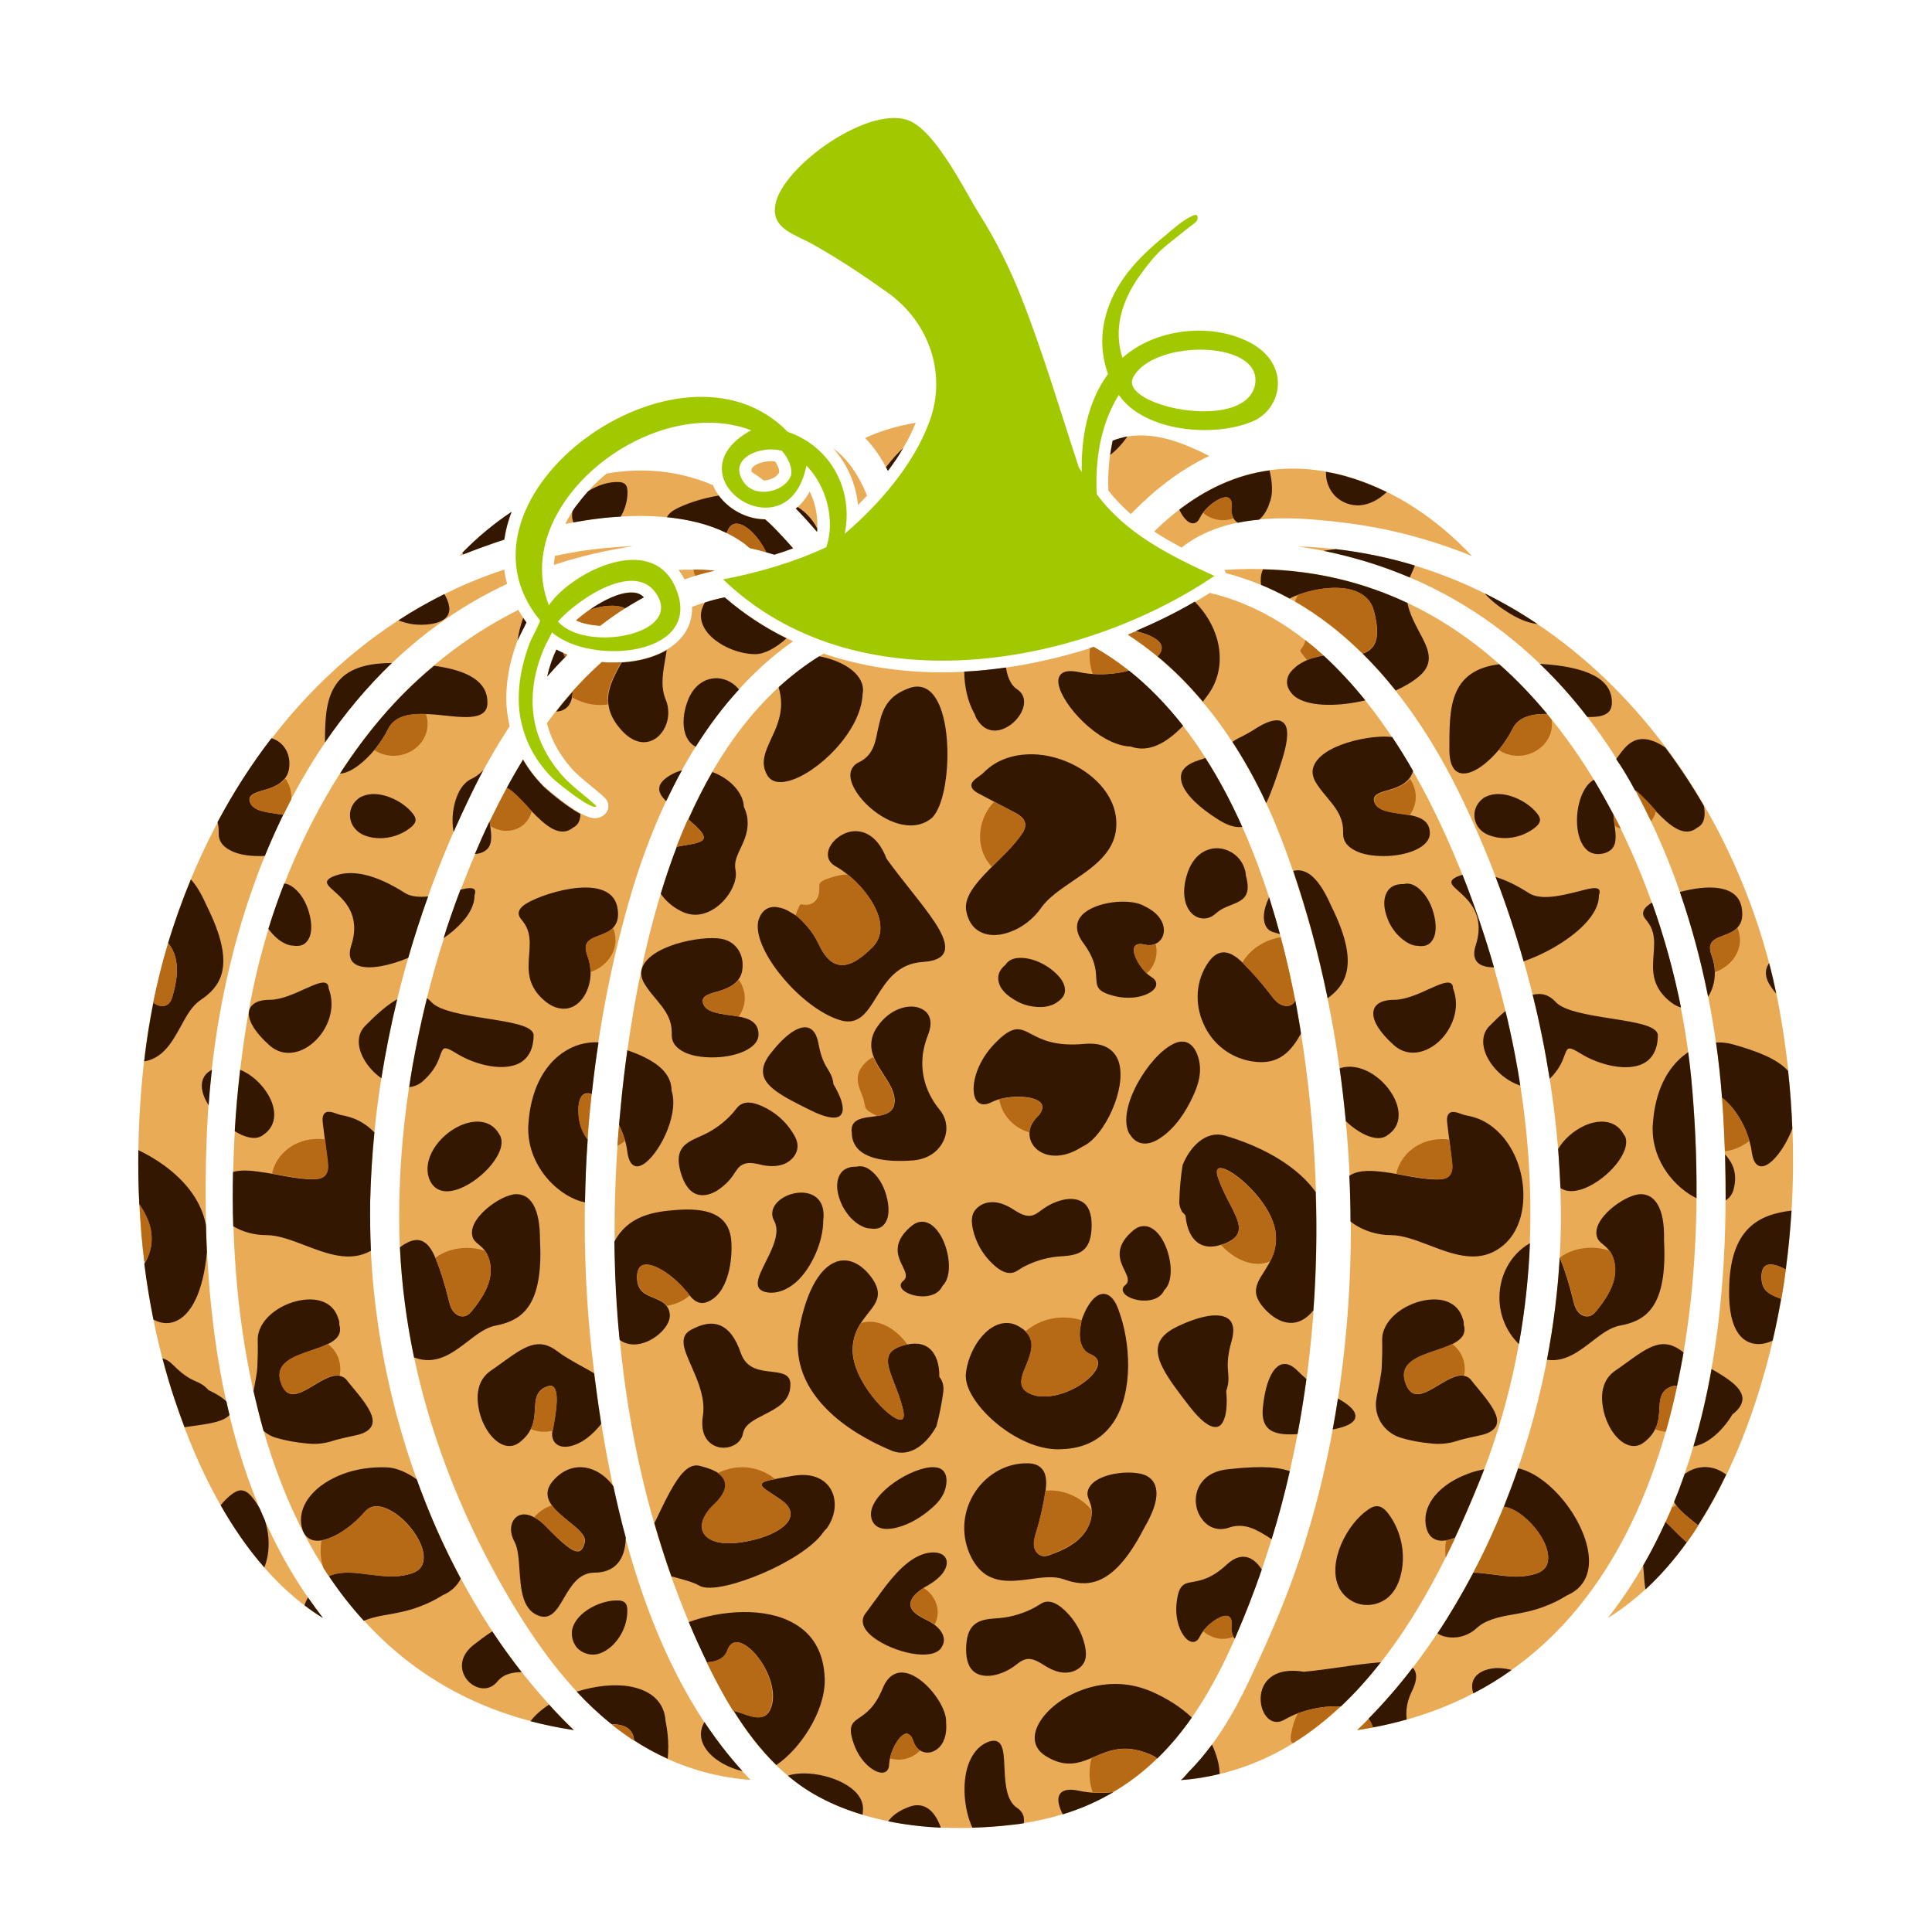
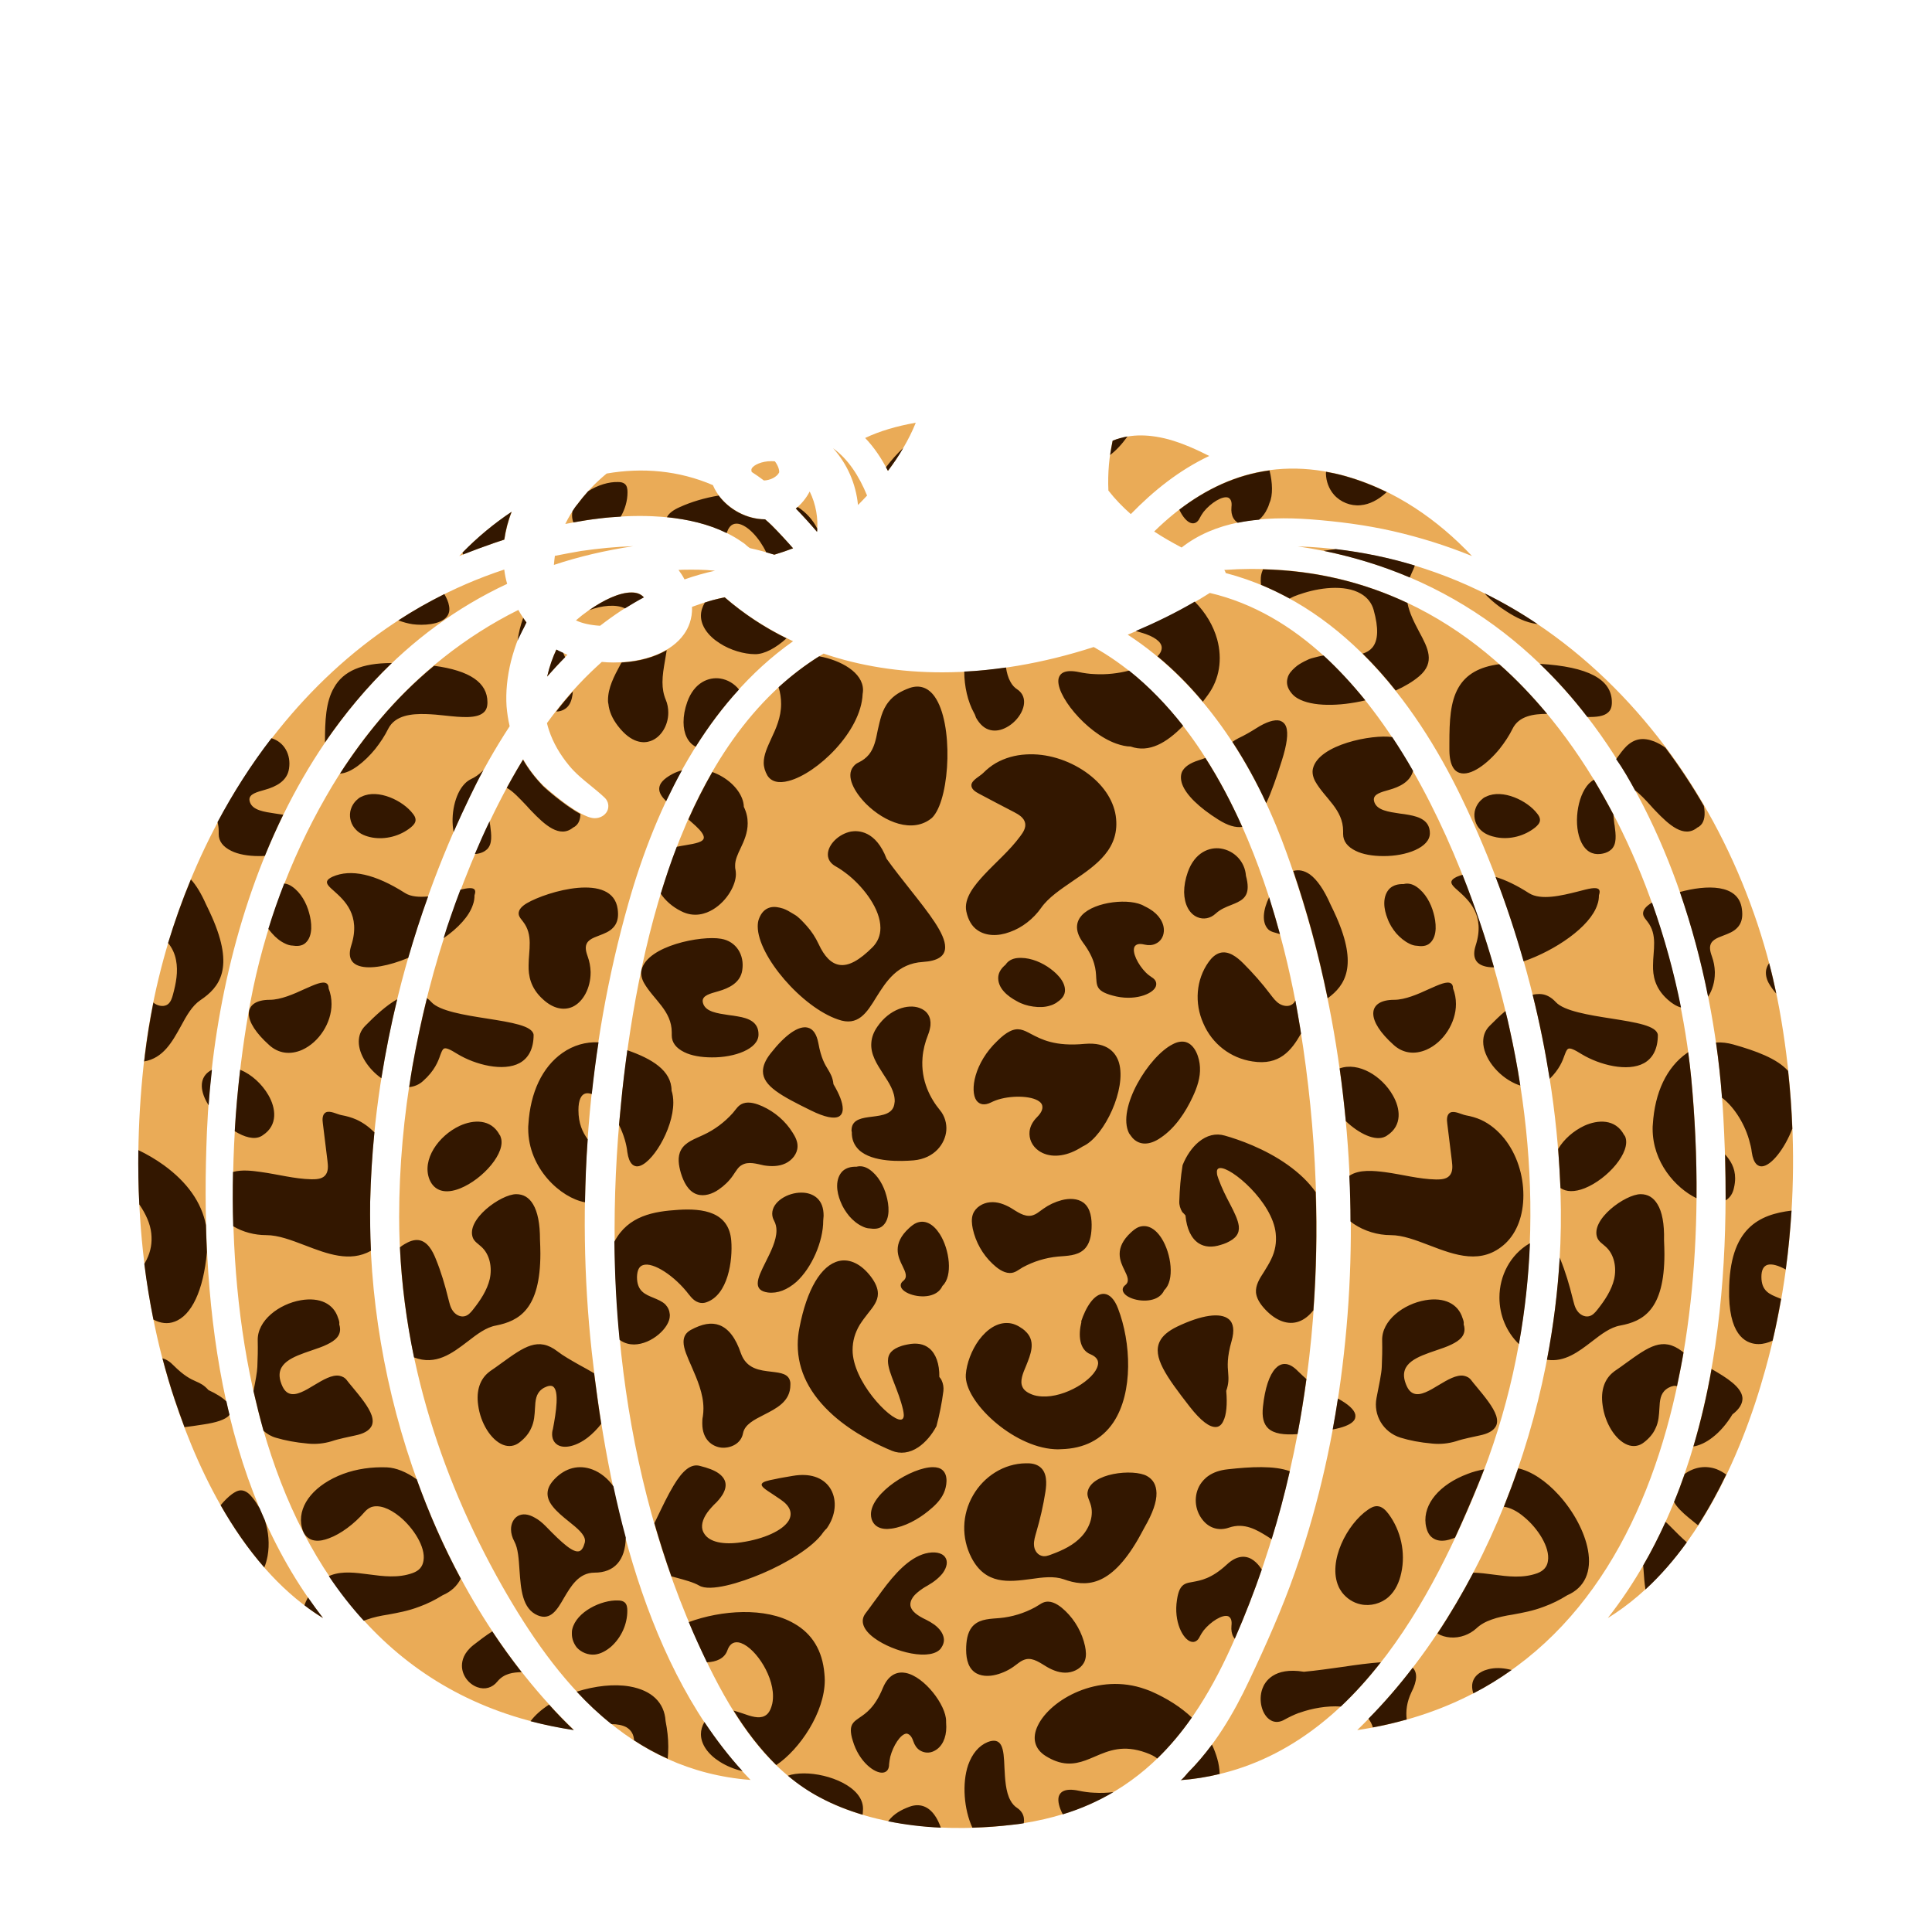
<svg xmlns="http://www.w3.org/2000/svg" version="1.1" id="Layer_1" x="0px" y="0px" width="1000px" height="1000px" viewBox="0 0 1000 1000" style="enable-background:new 0 0 1000 1000;" xml:space="preserve">
  <style type="text/css">
	.st0{fill:#EAAB57;}
	.st1{fill:#A2C900;}
	.st2{fill:#331700;}
	.st3{fill:#B76A16;}
</style>
  <g>
    <path class="st0" d="M410.5,283.8c-3.1,1.2-6.4,2.3-9.7,3.3c-4.1-1.3-8.2-2.4-12.3-3.3c-0.9-0.2-2.5-1.9-3.3-2.5   c-2.1-1.5-4.3-2.9-6.5-4.1c-12.3-6.8-27-9.4-41.1-10c-9.2-0.4-18.5,0.1-27.7,1.2c-5.8,0.7-11.6,1.7-17.3,2.8   c1.7-3.5,3.8-7,6.4-10.4c4.3-5.8,9.4-11.1,15-15.7c18.5-3.2,37.3-1.6,55,6c4.2,10.1,15.6,17.6,27.1,17.7c1.1,1,2.3,2.1,3.4,3.1   C403.3,275.7,406.9,279.7,410.5,283.8z M403.3,244.5c0.1-1.3-0.5-3.4-2.2-5.7c-0.6-0.1-1.3-0.1-2-0.1c-4.7,0-9,1.9-10,3.8   c-0.3,0.5-0.2,1.2,0,1.8c2.2,1.4,4.3,2.9,6.3,4.4C398.8,248.6,402.2,246.8,403.3,244.5z M419.1,254.4c-1.9,3.6-4.4,6.6-7.2,8.8   c3.8,3.9,7.5,7.9,11,12C423.6,268.4,422.3,260.9,419.1,254.4z M448.8,256.5c-4.1-10-9.7-18.8-17.6-24.5   c7.3,8.1,11.8,18.3,12.9,29.4C445.7,259.8,447.2,258.2,448.8,256.5z M573.7,253.9c3.5,4.5,7.4,8.5,11.6,12.2   c11.7-12,24.8-22.6,40.6-30.1c-6.3-3.2-13.8-6.6-21.1-8.6c-11.7-3.1-21.1-2.5-28.9,0.8C574.1,236.1,573.3,244.8,573.7,253.9z    M353.3,294.9c-0.7,0-1.4,0.1-2.1,0.1c1.1,1.5,2.2,3.1,3.1,4.9c5.1-1.8,10.3-3.3,15.8-4.5C364.5,294.8,358.9,294.8,353.3,294.9z    M597.4,275.1c4.5,3,9.3,5.7,14.2,8.3c8.5-6.7,18.8-10.9,29.6-13c12.1-2.4,24.7-2.5,37-1.6c14.4,1.1,28.6,2.9,42.7,6.1   c14,3.2,27.7,7.5,41,12.9c-17.6-18.7-39.8-34.2-65.4-41.4C655.7,235.2,623.6,249.5,597.4,275.1z M287.9,336.3   c-1.8,3.9-3.5,8.7-4.7,13.9c3.4-3.9,6.9-7.7,10.5-11.3C291.7,338.1,289.7,337.2,287.9,336.3z M326.9,306.6   c-8.5,0-20.8,7.5-28.8,14.5c3.3,1.6,7.7,2.5,12.5,2.8c7.1-5.5,14.6-10.5,22.6-14.8C331.7,307.4,329.7,306.6,326.9,306.6z    M287.2,287.7c-0.2,1.6-0.4,3.2-0.5,4.7c12.9-4.3,26.6-7.5,41.1-9.7c-9.1,0.3-18.2,1.2-27.1,2.5C296.2,286,291.7,286.8,287.2,287.7   z M875.4,558.3c-11.6-121.1-90.3-274-241.7-263.3c0.3,0.5,0.6,1,0.7,1.6c58.8,15.4,97.5,65.5,121.9,115.9   c31.9,65.9,50.8,141,51.6,213.5c1,93.4-34.6,201-105.4,269.5C864.8,871.4,887.5,684.1,875.4,558.3z M781.3,532.2   c-17-76.5-65-204.2-155.1-225.3c-13.2,8.4-27.6,15.6-42.5,21.6c38.3,24.9,64.1,65.3,79.8,106.4c5.9,15.5,11,31.4,15.4,47.4   c9.3,34,15.2,68.9,18.2,103.9c3,35.9,2.8,72-0.8,107.8c-3.5,35.4-10.3,70.6-21,104.7c-1.6,5-3.2,10-5,15   c-6.7,19.1-15,37.7-23.7,56.1c-8.1,17.2-18,34-31.7,47.7c-0.6,0.6-3,3.9-3.9,3.9c82.9-6.4,127.1-86.6,153.9-152.3   C796,692.6,799,611.9,781.3,532.2z M673,532.3c-11.4-70.2-41.5-160.8-106.9-197.4c-25.9,8.4-52.9,13.1-78.4,13.1   c-22,0-42.6-3.3-61.4-9.7c-75,44.8-97,156-104.8,232.4c-10,98,1.3,201.5,45.4,291.7c13,26.4,30,53.3,57.6,68   c29,15.5,67.1,18.1,99.4,14.1c61.7-7.5,92.9-44.9,115.5-96.9C682.5,748.6,690,637.5,673,532.3z M921,522.3   c-21.7-118.7-113.1-234.9-249.3-239.5C821.5,304.6,884.9,449.9,892,578.2c4.8,86.1-3.5,187.3-59.8,259.3   c44-27.1,68.8-82.6,81.5-128.5C930.5,648.9,932.1,583.4,921,522.3z M325.3,467.4c14.3-50.5,40.2-103.8,85.2-135.5   c-12.9-6-24.8-13.6-35.4-22.8c-2.1,0.5-4.1,0.9-6.1,1.5c-3.7,1-7.2,2.2-10.8,3.5c0.2,6.3-1.9,11-4.2,14.2   c-6.4,9.1-20.1,14.6-36.6,14.6c-2,0-3.9-0.1-5.9-0.3c-1.9,1.7-3.8,3.5-5.7,5.3c-8.4,8.1-15.9,17-22.7,26.4c0.3,1.3,0.7,2.6,1.1,3.8   c2.1,6.3,5.6,12.4,10.4,18.2c3.2,3.9,7.1,7.1,11.3,10.5c2.3,1.9,4.8,3.9,7.1,6.1c1.9,1.8,2.4,4.6,1.3,6.9c-1.2,2.3-3.7,3.7-6.5,3.7   c-8,0-26.4-16.7-26.6-16.9c-4.1-4.1-7.6-8.7-10.4-13.6c-2,3.3-3.9,6.5-5.8,9.9c-12.8,22.9-23.1,47.1-31.6,71.7   c-8.7,25.2-15.3,51-19.9,77.2c-4.5,25.8-6.9,52-6.9,78.1c0,66.8,20,132.3,53.3,191c28.1,49.4,65.4,95.5,128.6,100.4   c-54.9-56.3-74.2-149-82.2-221.5C297.9,622.9,304,542.3,325.3,467.4z M107.1,585.9c4.6-110,49.5-234.2,155.4-283.7   c-0.7-2.4-1.2-4.9-1.5-7.4C152,330.7,87.6,440.2,74.9,546.3c-7,58.9-3.4,121.2,15.4,178c13.5,40.9,37.4,89,76.9,113.2   C112.5,767.4,103.6,669.9,107.1,585.9z M261.1,279.3c0.7-4.8,1.9-9.6,3.8-14.4c-9.8,6.5-19,14.2-27.2,22.9c6-2.5,12.1-4.7,18.3-6.8   C257.7,280.4,259.4,279.9,261.1,279.3z M459.6,243.7c5.6-7.5,10.8-15.9,14.4-24.9c-9.7,1.7-18.7,4.3-26.2,7.9   C452.6,231.7,456.4,237.5,459.6,243.7z M191.6,622c1.5-71.2,20.2-144.8,51.5-209.5c6-12.4,12.9-24.7,20.7-36.6   c-0.8-3.4-1.3-6.8-1.6-10.2c-0.5-7.5,0.3-15.4,2.3-23.5c1-3.9,2.3-8,3.9-12.1c0.2-0.6,0.7-1.4,1.7-3.5c0.6-1.1,1.5-3.1,2.3-4.6   c-1.5-2-2.9-4.1-4.1-6.3c-27.6,13.7-51.9,33.3-71.4,56.3c-10.7,12.6-20.1,26.2-28.2,40.4c-18.8,32.7-32.1,69.2-39,105.8   c-24.8,131.9-8.3,351.1,167.3,377.2C225.2,826,189.6,716.8,191.6,622z" />
-     <path class="st1" d="M646.2,176.9c-20.3-10.2-48.7-6.5-65.2,8.3c-4.9-14.9-0.2-29.7,8.7-42.2c3.8-5.3,8-10.9,13.1-15.2   c4.3-3.6,8.7-6.9,13.1-10.5c1.4-1.1,4-2.5,4-4.4c0-2-1-2-2.9-1.1c-5.2,2.4-9.9,6.8-14.2,10.4c-7,5.7-13.7,11.9-19.2,19   c-10,13-15.3,28.7-12.2,44.7c0.5,2.6,1.2,5.2,2.1,7.7c-10.8,14.7-13.9,33.3-13.6,50.8c-0.4-0.8-0.8-1.5-1.4-2.2   c-9.8-29.7-18.5-59.5-30-88.6c-5.9-14.9-13.1-29.4-21.8-43.1c-6.7-10.6-21.1-40.4-34.9-47.5c-20.3-10.3-67.1,23-70.5,43   c-2.2,12.7,10.3,15.2,20.2,20.9c13.4,7.6,26,16,38.3,24.8c21.4,15.5,30.2,42,21.4,66.2c-8.2,22.6-26.4,43.4-44,58.4   c4.6-21.9-6.4-44.8-29.5-52.8c-55.4-57.1-180.8,33.5-128.2,97.6c0.4,0.5-4.6,9.9-5.1,11.1c-1.4,3.7-2.7,7.5-3.6,11.4   c-1.8,7.1-2.6,14.4-2.2,21.7c0.9,14,7,27.1,17.2,37.3c2.4,2.4,21.3,17.7,22.9,14.6c-6.3-5.9-13.4-10.5-18.9-17.2   c-5-6-9-12.8-11.4-20c-5.1-15.3-2.7-31.6,4-46.2c0.3-0.6,3.4-6.4,3.3-6.5c20.2,17.6,79.4,12.2,63.9-23.3   c-12.7-29-54.4-7.3-65.5,9.3c-20.6-52.2,52.9-110.2,104.7-90.6c-43.4,23.7,19.1,66.1,28.6,18.3c10.5,10.7,15,28.3,10.3,42.2   c-16.9,7.9-35,13.1-53.4,16.7c68,65.4,182.9,46.4,254.3-1.8c-23.2-10.6-45.9-21.9-60.9-42.3c-1-17.4,1.9-36.2,11.4-51.4   c13,19,49,22.4,69.5,13.6C663.7,211.5,668.5,188,646.2,176.9z M649.3,200.4c-7,23.3-70.3,9.5-62.8-5C597,175,656,175.9,649.3,200.4   z M409.5,245.9c-3.1,8.8-18.3,12.2-24.3,4c-9.5-13,9.6-19.7,19.6-16.5C408.4,237.7,410.1,242.2,409.5,245.9z M288.8,321.7   c9.8-11.2,41.1-32.9,51.8-12.9C351.5,329.1,302.6,337.5,288.8,321.7z" />
    <path class="st2" d="M267.9,331.7c0.5-4,1.5-8,2.9-11.9c0.5,0.8,1.1,1.6,1.7,2.4c-0.7,1.5-1.7,3.5-2.3,4.6c-1,2-1.4,2.8-1.7,3.5   C268.2,330.7,268.1,331.2,267.9,331.7z M283.2,350.2c3-3.4,6.1-6.8,9.3-10c-0.3-0.8-0.7-1.5-1-2.3c-1.2-0.5-2.4-1.1-3.5-1.7   C286.1,340.2,284.4,344.9,283.2,350.2z M369,310.6c-1.4,0.4-2.8,0.8-4.2,1.3c-1.3,2.3-2,4.5-2,6.8c0,5.2,3.6,10.4,9.8,14.3   c5.4,3.5,12.5,5.6,18.3,5.6c4.8,0,10.7-3.2,16.2-8.2c-11.6-5.7-22.3-12.8-32-21.2C373,309.6,371,310.1,369,310.6z M381.9,526.1   c-1.5-0.3-3.1-0.5-4.7-0.7c-6-0.9-11.7-1.7-13.2-5.8c-0.2-0.6-0.3-1-0.3-1.5c0-2.8,3.7-3.8,8-5c5.7-1.6,11.6-4.5,12.5-11   c1.2-7.8-3.1-14.9-11-16.2c-10.3-1.8-38,3.6-41.1,16c-0.6,2.3,0.1,4.8,1.2,6.8c5,8.8,14.4,14.4,14.4,25.7v1.5   c0,3.7,2.2,6.6,6.5,8.7c3.6,1.8,8.7,2.7,14.3,2.7c11.8,0.1,24.1-4.4,24.1-11.8C392.7,528.9,387.3,527,381.9,526.1z M426.9,869.7   c0-1.2-0.1-2.4-0.2-3.5c-1-11.8-6.3-20.6-15.7-25.9c-14.8-8.6-37.7-6.9-54.5-0.7c2.9,7,6.1,13.9,9.4,20.8c4.8-0.2,9.1-1.9,10.6-6.2   c1.1-3.1,3-4.5,5.7-4.1c7.4,1.2,17.9,15.8,17.9,27.8c0,1.8-0.2,3.6-0.7,5.1c-0.8,2.7-2,4.4-3.7,5.2c-2.9,1.5-7,0.2-11.2-1.3   c-1.6-0.5-3.2-1.1-4.8-1.5c6.3,10.2,13.6,19.8,22.1,28.2C413.9,905.5,426.9,886.3,426.9,869.7z M321.1,344   c-3.3,6.1-6.4,12-6.4,18.4c0,0.5,0,1,0.1,1.5c0,0.1,0.1,0.4,0.1,0.4c0.4,3.9,2,7.6,4.9,11.4c7.2,9.4,13.6,9,16.8,7.9   c5.4-1.8,9.3-8,9.3-14.7c0-2.3-0.4-4.6-1.3-6.7c-1.2-2.9-1.7-5.8-1.7-9.1c0-3.6,0.6-7.2,1.3-11.2c0.3-1.7,0.6-3.5,0.9-5.4   c-6.2,3.6-14.2,5.9-23.3,6.4C321.5,343.2,321.3,343.6,321.1,344z M106.6,569.7c0.4,0.8,0.9,1.6,1.4,2.4c0.4-6.1,1-12.2,1.7-18.4   C104,556.6,102.9,562.4,106.6,569.7z M305,315.8c6.5-2.4,13.8-3.2,18.5-0.9c3.2-2,6.4-3.9,9.8-5.7c-1.6-1.7-3.6-2.5-6.4-2.5   C320.6,306.6,312.2,310.7,305,315.8z M239.4,286c0.1,0.3,0.2,0.7,0.3,1c5.3-2.1,10.8-4.1,16.2-6c1.7-0.6,3.4-1.1,5.1-1.7   c0.7-4.8,1.9-9.6,3.8-14.4C255.8,270.9,247.2,278,239.4,286z M406.5,602.2c3.4-1.6,6.2-4.9,6.3-8.7c0.1-2.6-1.1-5-2.5-7.2   c-3.7-6-9.3-10.8-15.7-13.7c-2.9-1.3-6.8-2.6-9.9-1.5c-2.6,0.9-3.6,2.9-5.4,5c-4.3,4.8-9.5,8.7-15.4,11.4c-4.2,2-9.2,3.6-11.4,7.7   c-2,3.6-1.2,8-0.1,11.9c1.4,4.6,3.8,9.6,8.4,11.1c3.7,1.2,7.9-0.2,11.2-2.5c2.9-2,5.4-4.4,7.4-7.3c0.6-0.9,1.1-1.7,1.7-2.5   c0.8-1.2,1.7-2.3,2.9-2.9c3.4-2,7.6-0.6,11.4,0.2C399.1,603.8,403.1,603.8,406.5,602.2z M428.9,789.6c4-6.6,4.2-14.2,0.6-19.6   c-3.7-5.4-10.5-7.6-19.1-6.1l-0.6,0.1c-3.4,0.6-6.1,1-8.2,1.5c-4.9,0.9-6.6,1.5-7.2,2.4c-0.8,1.4,1.4,2.8,6,5.8   c1.1,0.7,2.4,1.6,3.7,2.5c4.9,3.3,6.3,7.1,4.1,10.9c-3.1,5.1-12.8,9.5-24.5,11.2c-9.5,1.4-16.3-0.2-19-4.2c-2-2.7-1.7-6.2,0.6-10   c1-1.7,2.5-3.4,4.2-5.2c2-1.8,3.5-3.7,4.5-5.3c2.6-4.4,2-8-1.9-10.9c-2.3-1.7-5.6-2.9-10-4s-8.7,2.2-13.5,10.3   c-2.9,4.8-5.7,10.7-8.4,16.3c-0.5,1.1-1,2.1-1.5,3.1c2.7,9.3,5.6,18.5,8.8,27.5c0.7,0.2,1.5,0.4,2.2,0.6c4.8,1.3,9.3,2.5,12.2,4.2   c5.6,3.3,21-1.3,32.7-6.3c12-5.1,26.2-13.4,31.6-21.4c0.3-0.4,0.7-0.8,1-1.2C427.9,791.3,428.4,790.4,428.9,789.6z M135,588.2   c0.4-0.2,0.6-0.3,1-0.6c8-5.2,6.8-14.1,2.9-20.8c-3.3-5.7-8.7-10.7-14.6-13.1c-1.2,10.3-2.2,21-2.8,31.8   C126.5,588.6,131.5,590,135,588.2z M101.4,715c-2.7-1.2-6.1-2.8-11.5-8.2c-2-2.1-4-3.3-5.8-3.7c1.9,7.1,3.9,14.2,6.3,21.2   c1.6,4.7,3.3,9.6,5.1,14.4c3-0.4,6.2-0.8,9.8-1.4c6.8-1,11.2-2.5,13.2-4.6c0.1-0.1,0.2-0.2,0.3-0.4c-0.6-2.3-1.1-4.6-1.6-6.9   c-2-2-5.2-4-9.3-5.9C105.6,716.9,103.7,716,101.4,715z M362.8,897.6c0,5.2,3.6,10.4,9.8,14.3c3.5,2.2,7.6,3.9,11.7,4.8   c-7.2-7.9-13.7-16.4-19.7-25.4C363.4,893.4,362.8,895.5,362.8,897.6z M84.8,603.1c-4.3-3.1-8.8-5.7-13.2-7.8   c-0.1,9.3,0,18.7,0.5,28.1c3.3,4.8,5.7,10,6.2,15c0.5,4.8-0.2,9.1-2.4,13.6c-0.4,0.8-0.8,1.5-1.2,2.2c1.2,9.7,2.8,19.3,4.7,28.8   c3.7,2,7.5,2.4,10.9,1.1c8.8-3.1,15-16.1,16.8-36c-0.2-4.7-0.4-9.3-0.5-14C104.3,622.3,96.9,611.9,84.8,603.1z M196.9,372.1   c-7.6,9-14.6,18.5-20.9,28.3c5.6-0.2,12.9-6.2,18.2-12.7c2.6-3.3,5-6.9,6.7-10.4c3.6-7.2,12.3-7.9,19.5-7.7   c3.3,0.1,6.8,0.4,10.2,0.8c8.3,0.9,16.1,1.6,19.7-1.6c1.4-1.2,2-2.9,2-5.3c0-10.2-9.1-16.4-27.6-18.9   C214.6,352.9,205.3,362.2,196.9,372.1z M486.2,712.7c0.1-6.8-1.8-12-5.2-14.8c-2.8-2.3-6.6-3-11.3-2c-1,0.2-2,0.4-2.9,0.7   c-5,1.6-7.2,4-7.2,7.8c0,3.2,1.5,7.1,3.3,11.7c1.5,3.9,3.3,8.4,4.5,13.5c0.2,1.1,0.4,2,0.4,2.8c0,1.6-0.6,2.4-1.7,2.4   c-5.7,0.1-24.8-20-24.8-36c0-4.7,1.2-8.9,3.7-13.1c1.4-2.2,2.8-4,4.2-5.8c2.8-3.5,5.2-6.5,5.2-10.3c0-2.7-1.2-5.6-3.7-8.9   c-5-6.5-10.9-9.3-16.5-8c-9.2,2.2-16.6,14.7-20.4,34.5c-0.6,2.9-0.9,5.9-0.9,8.8c0,13.5,6.2,25.7,18.4,36.6   c10.8,9.6,23.6,15.5,30.3,18.3c4.4,1.8,9.2,1.2,13.7-1.8c3.7-2.5,7-6.4,9.4-10.9c1.6-6,2.8-12,3.6-18.2c0.2-1.9-0.1-3.8-0.9-5.5   C487.1,713.8,486.7,713.3,486.2,712.7z M489.2,806c-1.7-2.4-5.6-3.1-10.3-1.9c-8.5,2.3-15.9,10.6-22.4,19.4c-1.5,2-2.9,4.1-4.4,6   c-1.4,2-2.8,3.8-4.2,5.7c-2.8,3.8-1.2,8.4,4.7,12.7c4.9,3.6,12.2,6.6,19,7.9c7.5,1.4,13.1,0.4,15.4-2.6c1.2-1.7,1.8-3.5,1.5-5.3   c-0.4-2.5-2.1-4.9-4.9-7c-1.4-1-2.8-1.8-4.2-2.5c-4.9-2.3-7.5-4.5-8.1-7c-0.3-1.5,0.1-3.1,1.3-4.8c1-1.4,2.8-2.9,5-4.4   c0.7-0.5,1.6-1,2.5-1.5c3.5-2,6.1-4.2,7.9-6.5C490.2,811.1,490.7,808.1,489.2,806z M482.9,759.4c-10.9,0-32.1,13.2-32.1,24.4   c0,0.8,0.1,1.5,0.3,2.3c1.2,4.1,4.9,5.9,10.4,5.1c6.9-1,13.7-4.8,19-9.1c3.2-2.6,6.3-5.5,8-9.3c1.5-3.3,2.5-9.2-0.7-11.9   C486.7,759.9,485,759.4,482.9,759.4z M460.8,909.3c1.4-5.5,5.3-11.9,8.5-12c1.5,0.3,2.6,1.5,3.4,3.9c0.7,2.1,1.8,3.7,3.3,4.7   c2.3,1.5,5.2,1.7,7.7,0.3c3.9-2,6.1-6.6,6.1-12.3c0-0.9-0.1-1.7-0.1-2.5v-0.6c0-8.2-11.2-23-20.9-24.9c-3.6-0.7-8.6,0.1-11.8,7.7   c-4.1,10.1-8.8,13.2-12.2,15.5c-2.6,1.8-4.4,3.1-4.4,6.5c0,1.4,0.3,3.3,1,5.4c3.2,11,11.5,17.1,15.7,16.5c2-0.3,3.1-1.8,3.1-4.4   C460.3,912,460.5,910.7,460.8,909.3z M472.9,600.6c10.9-1,16.3-8.7,16.9-15.4c0.3-3.7-0.8-7.6-3.3-10.6c-4.7-5.7-10-15-9-27.2   c0.3-3.9,1.3-7.9,2.9-11.9c0.7-1.7,1-3.3,1.2-4.7c0.4-4.4-1.7-7.7-5.7-9.1c-5.9-2.2-15.5,0.6-21.7,9.6c-2,2.8-3,5.6-3.2,8.4   c-0.5,6,2.9,11.1,6.1,16.1c3.1,4.7,6.1,9.3,6,14.3l-0.1,0.7c-0.5,5.8-6.1,6.5-11.6,7.2c-5,0.6-10.1,1.3-10.6,6.2   c-0.1,0.6-0.1,1.2,0.1,1.8c-0.1,3.7,1.2,6.8,3.7,9.2C451.6,601.8,466.7,601.1,472.9,600.6z M459.6,243.7c2.8-3.7,5.5-7.6,7.9-11.8   c-3.1,2.8-6.1,6.3-8.9,9.9C458.9,242.5,459.2,243.1,459.6,243.7z M446.7,936.2c0-11.4-17.8-18.3-30.5-18.3c-3.3,0-6.2,0.4-8.4,1.2   c5.1,4.3,10.6,8.1,16.7,11.3c6.9,3.7,14.3,6.6,22,8.9c0-0.4,0.1-0.8,0.1-1.2C446.6,937.5,446.7,936.9,446.7,936.2z M483.8,360.6   c-3.3-4.7-7.8-6.3-13-4.5c-4.7,1.7-8.3,3.9-10.8,7.1c-3.6,4.4-4.5,9.7-5.7,14.8c-0.9,4.7-1.8,9.1-4.5,12.5   c-1.4,1.7-3.2,3.1-5.3,4.1c-1.4,0.6-2.2,1.4-2.9,2.3c-3.9,4.9,0.6,13.1,6.8,19.3c9.4,9.3,24,15.4,33.9,7.2c0.4-0.4,0.7-0.7,1-1.1   C491.8,411.7,493.5,374.3,483.8,360.6z M113.2,430.2v1.5c0,3.7,2.2,6.6,6.5,8.7c3.6,1.8,8.7,2.7,14.3,2.7c1,0,2.1,0,3.1-0.1   c2.9-7.2,6.1-14.3,9.5-21.3c-1.3-0.2-2.7-0.4-4-0.6c-6-0.9-11.7-1.7-13.2-5.8c-0.2-0.6-0.3-1-0.3-1.5c0-2.8,3.7-3.8,8-5   c5.7-1.6,11.6-4.5,12.5-11c1.1-7.1-2.4-13.7-9.1-15.7c-10.5,13.6-19.8,28.2-27.9,43.4C113,427.1,113.2,428.6,113.2,430.2z    M446.7,357.2c0-9.2-11.6-15.5-22.7-17.5c-7.5,4.7-14.5,10.1-21,16c0.9,2.9,1.3,5.8,1.3,8.7c0,6.9-2.7,12.8-5.1,17.9   c-2,4.4-3.9,8.4-3.9,12.5c0,2.3,0.7,4.5,1.9,6.6c2,3.2,5.8,4.2,11,2.8c14.5-3.7,37.5-25.4,38.3-45   C446.6,358.5,446.7,357.9,446.7,357.2z M439.6,629.5c1.9,2.2,4.2,4.1,6.8,5.3c1,0.5,2.2,0.9,3.3,1c0.1,0,0.1,0,0.2,0   c2.5,0.4,5.2,0.4,7.1-1.4c4-3.7,3.1-10.9,1.8-15.5c-1.4-5.2-4.3-10.5-8.8-13.6c-2.2-1.5-4.5-2-6.7-1.4c-2.9-0.1-5.3,0.6-7.1,2.2   c-1.8,1.7-2.9,4.4-2.9,7.7c0,2.8,0.7,5.5,1.7,8C436.1,624.7,437.7,627.2,439.6,629.5z M453.6,516.1c5.1-8.1,10.9-17.4,24.1-18.2   c7.7-0.5,11.5-3,11.5-7.6c0.1-6.9-8.3-17.5-18.1-29.9c-4.1-5.2-8.4-10.6-12.2-15.9c-5.6-14.7-14.8-14.7-18.4-14.1   c-6.3,1.2-12,6.7-12,11.9c0,2.6,1.5,4.7,4,6.1c2.2,1.2,4.4,2.8,6.7,4.6c0,0,0,0.1,0.1,0.1l0.5,0.4c7.4,6.2,15.9,17,15.9,26.8   c0,3.9-1.4,7.2-4,9.9c-6.9,6.9-12.5,10-17.3,9.2c-4.2-0.7-7.7-4.3-10.7-10.8c-1.6-3.4-3.6-6.5-6.1-9.3c-0.9-1-1.9-2.1-2.9-3.1   c-0.7-0.6-1.3-1.3-2-1.8c-0.7-0.6-1.5-1-2.3-1.5c-1.6-1-3.3-2-5-2.6c-2.2-0.7-4.6-1.2-6.8-0.6c-2.6,0.7-4.5,2.6-5.7,5.7   c-0.5,1.2-0.7,2.6-0.7,4.1c0,15.3,22.9,41.9,41.6,48.2C444.1,531.4,448.6,524.3,453.6,516.1z M434.4,577.8c1.2-0.8,1.8-2.1,1.8-3.9   c0-3.1-1.7-7.5-4.8-12.7c-0.4-3.6-1.5-5.4-2.8-7.6c-1.6-2.6-3.6-5.8-5-13.6c-0.9-4.7-2.7-7.4-5.5-8.1c-4.7-1.2-11.7,3.7-19.2,13.3   c-2.7,3.4-4,6.5-4,9.3c0,7.6,9.4,12.7,24.9,20.3C426.9,578.3,431.9,579.3,434.4,577.8z M213.6,323.1c5.3,0.7,14.2,0.3,17.6-3.8   c1.2-1.5,1.7-3.4,1.2-5.8c-0.3-1.9-1.2-3.9-2.4-6c-8.2,4.1-16.2,8.6-23.8,13.6C208.5,322,211,322.7,213.6,323.1z M426.1,631.8   c0-0.9,0.2-1.7,0.2-2.5c0-4.1-1.1-7.1-3.4-9.2c-2-1.8-4.8-2.8-8-2.8c-7.2-0.1-15.2,4.7-15.2,10.9c0,1.2,0.3,2.5,1,3.7   c0.8,1.5,1.2,3.2,1.2,5c0,5.2-3,11.1-5.6,16.3c-2.2,4.4-4.1,8.2-4.1,11.1c0,2.7,1.7,4.2,5.3,4.7c5,0.6,10-1.4,14.7-5.5   C420.1,656.3,426.1,642.7,426.1,631.8z M345.2,267.7c10.7,1.1,21.4,3.5,30.9,8.2c0.1-0.2,0.2-0.5,0.3-0.7c1.1-3.1,3-4.5,5.7-4.1   c4.8,0.8,10.8,7.1,14.5,14.8c1.4,0.4,2.8,0.8,4.2,1.2c3.3-1,6.6-2.1,9.7-3.3c-3.6-4.1-7.3-8.1-11.1-11.9c-1.1-1.1-2.2-2.1-3.4-3.1   c-9.4,0-18.6-5-24-12.3c-7.3,1.2-14.3,3.3-20.2,6C348.4,264,346.2,265.7,345.2,267.7z M422.9,275.3c0.1-0.5,0.1-1.1,0.1-1.7   c-2.3-4.6-5.7-8.3-10.1-11.2c-0.3,0.3-0.6,0.6-1,0.8C415.7,267.1,419.3,271.1,422.9,275.3z M292.5,366.9c2-1.3,3.2-3.6,3.7-6.6   v-0.2c0-0.1,0-0.2,0.1-0.2c0.1-0.6,0.1-1.3,0.2-2c-3,3.4-5.9,6.8-8.6,10.4C289.6,368.3,291.2,367.8,292.5,366.9z M120.6,606.6   c-0.2,9.3-0.2,18.6,0.1,28.1c5,3,11.1,4.6,17.1,4.6c6.3,0,13,2.6,20.1,5.3c11.5,4.4,23.2,8.9,34.1,2.8c-0.4-8.5-0.5-17-0.4-25.4   c0.3-11.9,1-23.9,2.2-35.9c-2.7-2.7-5.8-5-9.3-6.6c-2.5-1.1-5-1.8-7.7-2.3c-2.3-0.4-6-2.6-8.2-1.4c-1.8,1-1.8,3.6-1.5,5.6   c0.8,6.5,1.6,13,2.4,19.5c0.3,2.6,0.6,5.7-1.4,7.7c-1.7,1.7-4.4,1.8-6.8,1.8c-9-0.2-17.5-2.6-26.4-3.8   C130.7,606,125.3,605.3,120.6,606.6z M325.9,872.9c-8-1.4-17.9-0.3-27.4,2.7c5.6,6.1,11.6,11.7,18,16.8c2.9,0,5.6,0.5,7.7,1.6   c2.5,1.5,3.8,3.7,4,6.8c5.5,3.6,11.3,6.8,17.4,9.5c0.2-2,0.3-4,0.3-6.2c0-4.4-0.5-8.7-1.4-13.3   C343.9,881.2,337.3,874.9,325.9,872.9z M171.6,519.7c0-2.8-0.5-5.5-1.5-8.1c0-1.3-0.4-2.2-1.1-2.6c-2-1.3-6.1,0.6-11.5,3   c-5.4,2.5-12.2,5.5-17.9,5.5c-6.8,0-10.8,2.6-10.8,7.2c0,4.4,3.7,10.1,10.5,16.2c4.8,4.4,10.9,5.2,17.1,2.5   C165.2,539.4,171.6,529.4,171.6,519.7z M250.2,398.6c-0.2,0.2-0.3,0.3-0.5,0.5c-1.8,1.8-3.8,3.2-5.8,4.1c-1.2,0.6-2.4,1.4-3.4,2.5   c-5.1,5.2-7.4,16.3-5.7,24.9c2.7-6.1,5.5-12.2,8.4-18.2C245.4,407.8,247.7,403.2,250.2,398.6z M360.1,427.5c2.8,2.6,4.2,4.6,4.2,6   c0,2.3-4.2,3.1-9.6,4c-1.4,0.2-2.9,0.5-4.4,0.8c-3.1,8-5.8,16.1-8.3,24.3c2.4,3.5,5.9,6.7,10.5,9c6.8,3.5,12.8,1.4,16.6-0.9   c7.4-4.5,11.8-12.8,11.8-18.2c0-0.9-0.1-1.7-0.2-2.3c-0.2-0.7-0.2-1.5-0.2-2.3c0-2.8,1.3-5.7,2.8-8.8c1.8-3.8,3.7-8,3.7-13   c0-2.9-0.6-5.6-2-8.5c-0.1-5.4-4.4-11.6-11.2-15.6c-1.7-1-3.4-1.8-5.1-2.4c-4.5,7.9-8.7,16.1-12.4,24.5   C357.5,425.2,358.8,426.3,360.1,427.5z M159.4,747.2c4.1,0.4,8.2,0,12.2-1.2c4.1-1.4,9.3-2.3,12.2-3c4.4-0.9,7-2.4,8.3-4.5   c1-1.6,1-3.6,0.3-5.8c-1.5-4.5-5.9-9.8-10.2-15c-0.9-1-1.8-2.2-2.6-3.2c-1-1.4-2.4-2.1-3.9-2.4c-3.8-0.7-8.5,2.1-13,4.8   c-4.6,2.8-9.4,5.7-12.9,4.4c-2-0.7-3.4-2.6-4.5-6c-3.1-9.8,6.5-13.1,15.9-16.3c2.9-1,5.7-1.9,8.1-3.1c3.9-1.9,8.1-4.7,6.3-10.4   c0.2-1.2-0.2-2.2-0.6-3.3c-2.3-7.4-9.5-10.9-19.3-9.2c-11.1,1.9-22.7,10.4-22.3,21c0.1,4.7,0,9.1-0.2,13.5c-0.1,2.7-1,7.5-2,12.5   c1.6,6.9,3.3,13.8,5.2,20.6c1.8,1.6,4,2.9,6.5,3.6C147.7,745.6,152.8,746.6,159.4,747.2z M159.4,826.8c-0.8,1.5-1.4,2.8-1.8,4.1   c3.1,2.4,6.3,4.6,9.6,6.6C164.5,834,161.9,830.4,159.4,826.8z M348.1,400.6c-4.7,2.5-6.9,5-6.9,7.7c0,2.2,1.4,4.2,3.6,6.4   c2.6-5.4,5.3-10.8,8.2-16C351.2,399.2,349.6,399.8,348.1,400.6z M211.8,562.7c2.7-0.3,5.1-1.3,7.1-3.1c6.1-5.4,7.9-10.3,9-13.5   c0.7-1.8,1.1-3,2-3.4c1-0.4,3,0.4,6.8,2.8c9.4,5.7,23.9,9.3,32.3,4.7c4.7-2.6,7.2-7.6,7.2-14.6c-0.6-4.7-11.5-6.4-24.1-8.4   c-11.6-1.8-24.6-3.9-28.8-8.5c-0.7-0.8-1.5-1.5-2.3-2.1c-2.9,11.7-5.4,23.5-7.5,35.3C212.9,555.5,212.3,559.1,211.8,562.7z    M288.6,699.5c-10-7.7-17.2-2.5-29.1,6.1c-1.8,1.3-3.7,2.7-5.8,4.1c-0.2,0.1-0.4,0.4-0.5,0.4c-4.7,3.6-6.8,9.6-5.7,17.2   c1.2,9.3,6.6,18,12.8,20.5c3,1.2,6.1,0.8,8.7-1.3c2.7-2.1,4.7-4.5,5.9-7.2c1.7-3.5,1.8-7.1,2-10.3c0.2-4.1,0.5-7.6,3.5-9.9   c0.4-0.3,0.8-0.6,1.2-0.8c2.1-1.1,3.7-1.3,4.7-0.6c3.1,2.3,1.7,12.6-0.2,22.4l-0.1,0.1c-0.7,3.4,0.2,6.1,2.5,7.6   c3.6,2.3,10,0.7,15.8-3.8c2.4-1.9,4.8-4.3,6.9-7c-1.4-8.9-2.6-17.7-3.7-26.2c-2.5-1.5-5.2-3-7.8-4.4   C295.5,704,291.4,701.7,288.6,699.5z M363.5,736.8c0,8.5,5.3,12,9.9,12.5c4.7,0.4,10.2-2,11.2-7.5c0.9-4.5,5.7-6.9,10.8-9.5   c6.4-3.3,13.7-6.8,13.7-15.5v-1.1c-0.6-4.7-4.9-5.1-9.8-5.7c-6-0.7-12.9-1.4-15.8-9.5c-2.7-8-6.4-12.8-11.1-14.6   c-4.2-1.6-9-0.7-14.9,2.5c-2.5,1.4-3.7,3.4-3.7,6.2c0,3.5,2,7.8,4.2,12.8c2.8,6.5,6.1,13.9,6.1,21.6c0,1.4-0.1,2.8-0.3,4.1   C363.5,734.4,363.5,735.7,363.5,736.8z M91.1,496.9c1.2,6,0,12.1-1.6,18c-0.5,1.8-1.1,3.7-2.6,4.9c-1.9,1.4-4.6,1-6.6-0.2   c-0.3-0.2-0.6-0.4-0.9-0.7c-1.8,9.1-3.3,18.2-4.4,27.3c-0.1,1.1-0.2,2.1-0.4,3.2c9.9-1.7,14.5-10.1,19-18.2   c2.9-5.4,5.8-10.6,10.1-13.5c10-6.7,17.7-16.6,6-43.1c-0.9-2.1-2-4.3-3.1-6.6c-2.5-5.6-5.1-9.9-7.8-12.8   C94.3,466,90.4,477,87,488.1C89.1,490.6,90.5,493.7,91.1,496.9z M202.8,343.2c-0.1,0-0.2,0-0.3,0c-15.1,0-24.8,4.1-29.6,12.7   c-4.3,7.3-4.7,17.2-4.7,28.4C178.4,369.4,189.9,355.6,202.8,343.2z M192.6,433.5c6.9,1.2,14.4-0.7,20-5.2c1.2-1,2.5-2.3,2.5-3.9   c0-1.2-0.6-2.2-1.3-3.1c-5.1-6.9-18.1-13.1-26.5-9c-0.8,0.3-1.5,0.7-2.1,1.3c-2,1.6-3.4,3.9-3.9,6.5c-0.6,3.3,0.5,6.9,2.9,9.3   C186.4,431.8,189.5,432.9,192.6,433.5z M296.3,264.6c-0.1,0.7-0.2,1.4-0.2,2.1c0,1.3,0.2,2.5,0.7,3.7c4.3-0.8,8.7-1.5,13.1-2   c3.8-0.5,7.6-0.8,11.4-1c2.2-3.8,3.5-8.2,3.5-12.6c0-1.6-0.2-3.4-1.5-4.4c-0.9-0.7-2.1-0.9-3.3-0.9c-4.7-0.2-10.8,1.6-15.6,4.8   c-1.9,2.1-3.8,4.4-5.5,6.7C298,262,297.1,263.3,296.3,264.6z M332.9,654.8c5.1-1.7,16.3,5.5,23.8,15.4l0.2,0.2   c3.3,4.4,6.5,4.4,8.6,3.7c11.4-3.8,13.8-21.8,13-31.9c-1.2-15-14.7-16.8-27.3-16c-12.8,0.8-26.1,3-33.2,16.5   c0.2,16.9,1,33.9,2.7,50.8c2.6,1.9,5.3,2.4,7.5,2.4c9.1-0.1,18.5-8.7,18.5-14.9v-0.6c-0.2-2.1-0.9-3.7-2.3-5.2   c-1.6-1.6-3.9-2.5-6-3.4c-4.4-1.8-8.7-3.4-8.7-10.8C329.8,657.5,330.8,655.4,332.9,654.8z M169.3,456.1c-0.5,1.5,1.3,3.1,3.7,5.2   c5.1,4.6,13.9,12.3,8.8,28.1c-0.9,2.8-1,5.2-0.2,7c0.7,1.7,2.2,2.9,4.4,3.6c5.7,1.8,15.4-0.1,25.3-4.2c3.1-10.7,6.5-21.3,10.3-31.8   c-4.5,0.4-8.9,0.2-12-1.8c-15.4-9.8-28-12.6-37.5-8.4C170.4,454.6,169.6,455.3,169.3,456.1z M140.8,483.1c1.9,2.2,4.2,4.1,6.8,5.3   c1,0.5,2.2,0.9,3.3,1c0.1,0,0.1,0,0.2,0c2.5,0.4,5.2,0.4,7.1-1.4c4-3.7,3.1-10.9,1.8-15.5c-1.4-5.2-4.3-10.5-8.8-13.6   c-1.3-0.9-2.7-1.5-4.1-1.6c-3,7.7-5.8,15.6-8.2,23.5C139.6,481.6,140.1,482.4,140.8,483.1z M185.7,539.2c0,6.5,4.9,14.1,11.7,18.9   c2.2-13.7,4.9-27.3,8.2-40.9c-5.7,3.2-11.6,8.7-16.5,13.7C186.8,533.2,185.7,535.9,185.7,539.2z M270.7,393.2   c-2,3.3-3.9,6.5-5.8,9.9c-0.9,1.6-1.7,3.1-2.6,4.7c3.1,1.6,6.6,5.4,10.4,9.4c0.7,0.8,1.5,1.7,2.3,2.5c6.9,7.2,14.7,14.4,21.7,8.6   c0.7-0.3,1.2-0.7,1.7-1.2c1.3-1.3,2-3.3,2-5.8c-8.6-4.6-19.3-14.3-19.4-14.5C277,402.6,273.5,398.1,270.7,393.2z M246.4,442   c2.6-0.3,4.4-1.2,5.7-2.4c2.8-2.8,2.3-7.3,1.6-12.6l-0.1-0.4c-0.1-0.5-0.1-1-0.2-1.5c-2.7,5.6-5.2,11.2-7.6,16.9   C246.1,442,246.2,442,246.4,442z M114.2,779.1c6.5,11.4,14,22.4,22.6,32.2c0.8-1.9,1.3-3.9,1.7-5.9c1.1-6.2,0.5-12.6-1.4-18.5   c-0.9-2.1-1.8-4.1-2.7-6.2c-1.1-1.9-2.3-3.8-3.7-5.5c-1.5-1.9-3.5-3.8-6-3.8c-1.7,0-3.3,1-4.7,2C118,774.9,116.1,776.8,114.2,779.1   z M239.1,862.2c0,4.8,3.3,9.4,8,11.1c3.9,1.4,7.7,0.3,10.3-2.9c3.5-4.3,8.3-4.8,12.6-4.9c-5.3-6.8-10.4-13.8-15.2-21.1   c-3.3,2.1-6.6,4.6-9.8,7.1C240,855.5,239.1,859.5,239.1,862.2z M324.7,596.3c0.9,6.3,3.4,7.5,5.3,7.4c7-0.5,18.5-19,18.5-33   c0-2.3-0.3-4.4-0.9-6.2c0-10.4-10.2-16.5-22.9-20.9c-1.3,9.4-2.4,18.5-3.2,27.1c-0.4,3.9-0.7,7.7-1.1,11.6c1.2,2.4,2.2,4.9,3,7.6   C324,592,324.5,594.2,324.7,596.3z M307.8,856.4c3.1-0.3,6-2,8.4-4c5.3-4.7,8.5-11.6,8.5-18.7c0-1.6-0.2-3.4-1.5-4.4   c-0.9-0.7-2.1-0.9-3.3-0.9c-8.5-0.4-21.6,5.8-23.7,14.9c-0.2,0.7-0.2,1.6-0.2,2.4c0,2.6,1,5.1,2.6,7.1   C300.9,855.3,304.4,856.7,307.8,856.4z M306.6,760.6c-6.9-2.6-13.9-0.9-19.5,4.9c-2.5,2.6-3.7,5-3.7,7.6c0,2.1,0.8,4.2,2.5,6.4   c2.2,2.9,5.4,5.5,8.5,8c4.4,3.5,8.4,6.8,8.4,10c0,0.3-0.1,0.6-0.1,0.9c-0.7,2.6-1.6,4.1-2.9,4.5c-3.1,0.9-8.6-3.9-17.4-13   c-1.8-1.8-3.6-3.3-5.5-4.3c-3.4-2-6.5-2.3-8.9-0.9c-2.2,1.3-3.5,3.9-3.5,6.9c0,2,0.6,4.2,1.7,6.2c2,3.7,2.3,9.2,2.7,15   c0.7,9.8,1.4,19.9,9.4,23.3c6.7,2.8,10.1-2.9,13.6-9c3.6-6.1,7.7-13.1,15.8-13.1c10.3,0,16-6.4,16.2-18.2   c-2.4-8.8-4.5-17.7-6.4-26.5C314.7,765.4,310.9,762.2,306.6,760.6z M244.8,468.2c0.6-1.6,0.8-3.3,0.8-4.8l0.2-0.7   c0.3-1,0.2-1.8-0.2-2.3c-1-1.1-3.6-0.8-7.3,0.1c-1.8,4.7-3.5,9.4-5.1,14.1c-1.3,3.6-2.5,7.3-3.6,11   C237.1,480.4,242.9,474.2,244.8,468.2z M272.7,467.5c-2.2,1.3-4.6,3.3-4.2,5.8c0.2,1.4,1.3,2.5,2.2,3.7c5.4,6.9,2.9,14.8,2.9,22.7   c-0.1,5,0.8,11.6,7.5,17.6c5,4.6,10.4,5.9,15.1,3.9c5.6-2.5,9.5-9.8,9.5-17.8V503c-0.1-2.8-0.6-5.4-1.5-7.9c-0.6-1.7-1-3.1-1-4.4   c0-3.9,3.3-5.1,7-6.5c2.6-1,5.3-2,7.2-4.1c1.7-1.8,2.5-4.1,2.5-7c0-0.9-0.1-1.7-0.2-2.6C317.1,451.4,283.1,461.4,272.7,467.5z    M213.6,814.2c-7.5,2.7-15.2,1.7-22.7,0.7c-6.9-0.9-13.5-1.8-19.5,0.4c-0.4,0.2-0.8,0.3-1.2,0.5c5.5,8.2,11.5,15.9,18.1,23.1   c0.5-0.2,1.1-0.4,1.6-0.6c3.3-1.2,7.1-2,11-2.6c4.8-0.9,10.2-1.8,16.2-4.1c4.1-1.5,8-3.4,12-5.9c4.4-1.9,7.5-4.8,9.4-8.6   c-8.9-16.5-16.5-33.8-22.8-51.4c-5.3-3.8-10.7-6-15.5-6.2c-7.8-0.3-15.6,0.8-22.6,3.4c-14.4,5.4-23,15.5-21.7,25.9   c0.5,3.4,1.6,5.8,3.6,7.2c1.9,1.4,4.4,1.8,7.5,1.2l0.2-0.1c0.1,0,0.2-0.1,0.2,0c0.9-0.2,1.8-0.5,2.9-0.9c6-2.2,13-7.3,18.6-13.8   c0.9-1,2-1.8,3.2-2.3c3.9-1.4,9.3,0.4,14.9,5c6.9,5.7,13.4,15.6,12.2,22.7C218.7,811,216.9,813,213.6,814.2z M279.7,648.8   c0-2.3-0.1-4.7-0.2-7.2c0-8.2-1.2-14.3-3.6-18.3c-2.1-3.5-5-5.2-8.7-5.2c-7.9,0-26.3,13.2-22.4,22.7c0.8,1.9,2.7,3,4.2,4.4   c4.6,4,5.8,10.9,4.5,16.8c-1.4,5.9-4.9,11.1-8.7,15.9c-1.2,1.5-2.5,3-4.4,3.4c-2.3,0.5-4.7-0.9-6-2.8c-1.4-1.9-1.8-4.3-2.4-6.5   c-1.7-6.9-3.7-13.7-6.4-20.3c-1.7-4.3-4.3-9.1-8.8-9.8c-2.5-0.4-5.1,0.7-7.3,2c-0.9,0.5-1.7,1.1-2.5,1.7c0.9,19.2,3.4,38.2,7.3,57   c11.3,4.3,19.7-2.1,27.7-8.2c4.9-3.8,9.6-7.4,14.7-8.3C268.7,683.7,279.7,677.7,279.7,648.8z M238.2,615.1   c11.7-4.7,24.1-18.7,20.9-26.7c-0.1-0.4-0.2-0.7-0.5-1c-4.5-8.4-13.6-7.9-20.6-4.7c-11,5.1-19.8,17.5-15.7,27.8   C224.8,616.5,230.5,618.2,238.2,615.1z M291.1,545c-10.4,7.3-16.6,20.4-17.6,36.9c-0.1,0.8-0.1,1.5-0.1,2.3   c0,20.7,17,35.9,29.4,38.1c0.2-10.9,0.6-21.7,1.4-32.6c-2.7-3.7-4.8-8.2-4.8-15.1c0-5.3,1.4-8.3,4.1-8.7c0.8-0.1,1.8,0,2.8,0.4   c1-9,2.1-17.9,3.5-26.8C303.2,539.2,296.8,541,291.1,545z M284.2,882.3c-4,2.6-7.3,5.5-9.6,8.6c7.2,1.9,14.6,3.4,22.4,4.6   C292.6,891.3,288.3,886.9,284.2,882.3z M372.8,351.2c-5.9-0.9-13.5,2-17.1,12.2c-1.3,3.7-1.9,7.1-1.9,10.4c0,6,2.3,10.7,6.3,12.7   c6.6-10.5,14-20.5,22.4-29.6C380.1,353.9,376.7,351.8,372.8,351.2z M694.6,824.2c2.4,3.1,5.8,5.4,9.7,6.2c5,1.1,10.6-0.4,14.4-3.8   c3.6-3.2,5.6-7.8,6.6-12.5c2.3-10.5-0.2-21.9-6.6-30.5c-1.5-2-3.4-3.9-5.8-4c-1.7-0.1-3.4,0.8-4.8,1.8c-10.8,7.3-21,26.8-15.3,39.7   C693.2,822.1,693.9,823.2,694.6,824.2z M915.4,508.7c1.1,2,2.5,3.9,4,5.6c-1.1-5.3-2.3-10.5-3.7-15.8c-0.7,1-1.2,2.1-1.5,3.3   C913.7,504.1,914.3,506.6,915.4,508.7z M714.7,860.4c-5.8,0.4-12.6,1.3-19.9,2.4c-6.6,0.9-13.3,1.9-19.9,2.5   c-15.6-2.6-20.3,5.3-21.5,8.8c-2.2,6-0.2,13.7,4.3,16.3c2.2,1.3,4.8,1.1,7.3-0.4c2.2-1.2,4.6-2.4,7.3-3.4h0.1l0.6-0.2   c5.9-2.1,13.8-3.6,21-3.1C701.4,876.3,708.3,868.6,714.7,860.4z M648.3,549.4c13.9,2.2,20.1-5.6,25.1-14.4   c-0.1-0.9-0.3-1.8-0.4-2.7c-0.8-4.7-1.6-9.5-2.5-14.4c-0.4,0.7-0.9,1.4-1.6,1.9c-1.9,1.4-4.6,1-6.6-0.2c-2-1.2-3.4-3.2-4.8-5   c-4.3-5.7-9-11-14-16c-3.3-3.3-7.6-6.6-12-5.4c-2.5,0.7-4.4,2.6-5.9,4.7c-6.6,9.2-7.4,21.4-2.8,31.7   C627.4,540.4,637,547.7,648.3,549.4z M619.7,474.7c3.2,1.4,6.8,0.7,9.5-1.8c2.5-2.3,5.3-3.4,8.1-4.5c4.5-1.8,8.5-3.4,8.5-9.3   c0-1.7-0.3-3.6-0.9-5.8c-0.5-7.2-5.9-13-13-14.1c-5.9-0.9-13.5,2-17.1,12.2c-1.3,3.7-1.9,7.1-1.9,10.4   C613,468,615.5,472.9,619.7,474.7z M593.1,328.2c6,2.2,8.8,5,8.1,8c-0.2,1.2-1,2.4-2.1,3.5c8.6,7.1,16.4,15,23.5,23.5   c0.9-1.2,1.7-2.3,2.6-3.5c6-8.2,7.6-18.4,4.8-28.8c-2-7.1-5.9-13.7-11.6-19.5c-9.7,5.7-20,10.7-30.5,15.2   C589.6,327.1,591.3,327.6,593.1,328.2z M846.3,409.1c2.6,1.9,5.4,4.9,8.3,8.1c0.7,0.8,1.5,1.7,2.3,2.5c6.9,7.2,14.7,14.4,21.7,8.6   c0.7-0.3,1.2-0.7,1.7-1.2c1.9-1.9,2.5-5.4,1.6-10c-6-10.4-12.7-20.5-19.9-30.1c-1.9-1.4-3.8-2.4-5.7-3.2   c-5.9-2.3-10.4-1.5-14.6,2.6c-1.7,1.7-3.2,3.8-4.8,6c-0.1,0.2-0.2,0.3-0.4,0.5C840.2,398.1,843.3,403.6,846.3,409.1z M655.4,415.7   c2.7-5.7,5.3-13.2,8.1-22.1c2.6-8.2,3.4-14.1,2.2-17.4c-0.6-1.7-1.8-2.7-3.3-3.2c-2.8-0.7-7.1,0.7-12.1,3.9c-3,1.9-6.1,3.7-9.3,5.2   c-1.2,0.6-2.1,1.2-3.1,1.9C644.5,394.1,650.4,404.8,655.4,415.7z M652.7,302.7c5.1,2.1,10,4.5,14.8,7.1c1.5-0.8,3.1-1.5,4.9-2.1   h0.1l0.6-0.2c9.1-3.2,22.8-5.2,31.3-0.2c3.3,1.9,5.6,4.8,6.6,8.4c2.6,9.4,2.4,15.8-0.7,19.5c-1.2,1.4-2.9,2.5-5,3.1   c6.1,6,11.8,12.4,17.1,19.1c4.7-2.1,8.9-4.6,12.2-7.4c8.4-7.2,4.5-14.6-0.1-23.1c-2.4-4.6-5-9.5-6-14.8   c-22.3-10.5-47.2-16.8-74.8-17.4c-0.1,0.2-0.2,0.4-0.2,0.6C652.5,297.5,652.4,300.2,652.7,302.7z M548,350.9   c-2.3,8,14,28.4,29.8,34c2.6,0.9,5.1,1.5,7.4,1.5c9.6,3.4,18.6-1.9,27.2-10.7c-8.4-10.7-17.7-20.4-28-28.6   c-5.4,1.4-11.7,2.2-18.1,1.8c-2.6-0.1-5.3-0.5-7.7-1C551,346.3,548.7,348.6,548,350.9z M797,343.6c8.9,8.5,17.1,17.7,24.6,27.5   c4.6,0.1,8.5-0.3,10.7-2.3c1.4-1.2,2-2.9,2-5.3C834.3,351.6,822.1,345.1,797,343.6z M701.5,732.2c-0.5-2.6-3.8-5.5-9-8.3   c-0.8,5.3-1.7,10.7-2.7,16c5.3-1,8.9-2.4,10.6-4.2C701.4,734.7,701.7,733.5,701.5,732.2z M771.7,863.7c-1.2,0.2-2.3,0.6-3.3,0.9   c-5.5,2.2-7.6,6.4-5.8,11.9c7-3.6,13.6-7.7,19.8-12.1C778.7,863.4,775.1,863.1,771.7,863.7z M768.2,760.5c-3,0.6-5.9,1.3-8.6,2.4   c-14.4,5.4-23,15.5-21.7,25.9c0.5,3.4,1.6,5.8,3.6,7.2c1.9,1.4,4.4,1.8,7.5,1.2l0.2-0.1c0.1,0,0.2-0.1,0.2,0   c0.9-0.2,1.8-0.5,2.9-0.9c0.3-0.1,0.6-0.2,0.8-0.3c4.2-9.1,8.1-18.1,11.7-26.9C766,766.2,767.1,763.3,768.2,760.5z M751.3,456.1   c-0.5,1.5,1.3,3.1,3.7,5.2c5.1,4.6,13.9,12.3,8.8,28.1c-0.9,2.8-1,5.2-0.2,7c0.7,1.7,2.2,2.9,4.4,3.6c1.5,0.5,3.3,0.7,5.3,0.7   c-4.4-15.3-9.8-31.5-16.3-47.9c-1,0.3-2,0.6-2.9,1C752.4,454.6,751.6,455.3,751.3,456.1z M818.6,436.2c2.2,4.4,5.6,6.3,9.8,5.8   c2.6-0.3,4.4-1.2,5.7-2.4c2.8-2.8,2.3-7.3,1.6-12.6l-0.1-0.4c-0.2-1.6-0.4-3.3-0.5-5c-3.2-6.1-6.6-12.1-10.1-18   c-0.9,0.5-1.8,1.2-2.6,2C816.2,412.1,814.2,427.5,818.6,436.2z M850.5,473.3c0.2,1.4,1.3,2.5,2.2,3.7c5.4,6.9,2.9,14.8,2.9,22.7   c-0.1,5,0.8,11.6,7.5,17.6c2.3,2.1,4.6,3.5,7,4.2c-3.6-18-8.6-36.3-15-54.3c-0.1,0.1-0.2,0.1-0.4,0.2   C852.5,468.8,850.1,470.8,850.5,473.3z M869.5,461.7c6.1,17.7,11,35.9,14.6,54.2c2.2-3.3,3.5-7.7,3.5-12.3V503   c-0.1-2.8-0.6-5.4-1.5-7.9c-0.6-1.7-1-3.1-1-4.4c0-3.9,3.3-5.1,7-6.5c2.6-1,5.3-2,7.2-4.1c1.7-1.8,2.5-4.1,2.5-7   c0-0.9-0.1-1.7-0.2-2.6C899.9,457.3,883.1,458,869.5,461.7z M888.2,539.6c1.4,9.6,2.4,19.1,3.1,28.6c5.2,3.8,11.2,12,14,21.7   c0.6,2.2,1.2,4.3,1.4,6.4c0.9,6.3,3.4,7.5,5.3,7.4c4.9-0.3,11.8-9.3,15.7-19.5c-0.4-10-1.1-20-2.2-29.9   c-5.7-6.4-16.7-10.4-28.4-13.7C894.2,539.8,891.2,539.4,888.2,539.6z M533.6,817.3c6.1-0.9,12-1.6,16.9,0.1   c11.4,4.1,24,4.4,38.5-20.6c1.1-2,2.3-4.1,3.5-6.4c4.1-7.1,6.2-13,6.1-17.6c-0.1-4.1-1.7-7-4.9-8.8c-6.9-3.9-29.4-1.7-30.8,8.5   c-0.3,2,0.9,3.9,1.5,5.9c2,5.8-0.4,12.3-4.5,16.8s-9.8,7.2-15.5,9.3c-1.8,0.7-3.7,1.4-5.5,0.7c-2.2-0.7-3.6-3.1-3.7-5.4   c-0.2-2.3,0.6-4.6,1.2-6.8c2-6.8,3.6-13.8,4.7-20.8c0.7-4.5,0.9-10-2.8-12.9c-2-1.6-4.7-2-7.3-1.9c-11.4,0.1-21.7,6.8-27.3,16.5   c-5.9,10.1-6.1,22.2-0.9,32.3C510.1,820.4,522.2,818.8,533.6,817.3z M551.4,833.8c-2.3-2.2-5.5-4.7-8.8-4.8   c-2.8-0.1-4.4,1.6-6.8,2.9c-5.7,3.1-11.9,5-18.3,5.6c-4.7,0.4-9.8,0.4-13.3,3.5c-3.1,2.7-3.9,7.1-4.1,11.2   c-0.2,4.8,0.4,10.3,4.2,13.2c3.1,2.4,7.6,2.4,11.4,1.4c3.4-0.9,6.6-2.4,9.4-4.5c0.7-0.5,1.5-1.1,2.3-1.7c1.2-0.9,2.4-1.5,3.7-1.8   c3.8-0.8,7.4,2,10.8,4c3.3,1.9,7,3.3,10.8,2.9c3.8-0.4,7.5-2.6,8.8-6.1c0.9-2.4,0.6-5.1,0.1-7.6   C560.1,845.1,556.5,838.7,551.4,833.8z M686.3,245.2c0.1,3.9,1.5,7.8,4.1,10.8c3.4,3.9,8.7,6,13.8,5.5c4.8-0.4,9.2-2.9,12.8-6.1   c0.3-0.2,0.5-0.5,0.8-0.7c-6.8-3.3-13.9-6.1-21.3-8.2c-3.4-1-6.8-1.7-10.1-2.3C686.3,244.5,686.3,244.8,686.3,245.2z M566.2,927.9   c-2.6-0.1-5.3-0.5-7.7-1c-7.5-1.6-9.8,0.7-10.5,3c-0.6,2.3,0.2,5.6,2.1,9.2c9.6-2.9,18.2-6.8,26.2-11.5   C573,928,569.6,928.1,566.2,927.9z M574.6,235.5c2.9-2.2,5.9-5.3,9-9.6c-2.7,0.5-5.3,1.2-7.7,2.2C575.4,230.5,575,233,574.6,235.5z    M529.9,943.7c0.3-1.8,0.1-3.6-0.8-5.2c-0.6-1-1.5-2-2.6-2.7c-1.4-0.9-2.6-2.2-3.5-3.9c-2.5-4.5-2.8-11.2-3.1-17   c-0.2-4.9-0.4-9.2-1.8-11.7c-1.3-2.3-3.6-2.8-6.9-1.5c-4.6,1.9-8,6-10.1,11.9c-3.2,9.4-2.2,22.9,2.2,32.4c7-0.2,14-0.7,20.7-1.5   C525.9,944.3,527.9,944.1,529.9,943.7z M505.2,371.5c2,3.5,4.4,5.7,7.5,6.4c2.6,0.6,5.5,0.1,8.4-1.5c6.3-3.4,11.1-11.4,8-16.9   c-0.6-1-1.5-2-2.6-2.7c-1.4-0.9-2.6-2.2-3.5-3.9c-1.2-2.1-1.9-4.7-2.3-7.4c-7.2,1-14.4,1.8-21.6,2.1c0,7.6,1.8,15.6,5.1,21.5   C504.7,369.9,504.9,370.8,505.2,371.5z M834.1,527.2c-11.6-1.8-24.6-3.9-28.8-8.5c-2.5-2.7-5.3-4.2-8.5-4.2c-1.1,0-2.3,0.1-3.5,0.4   c3.6,14.4,6.5,28.9,8.8,43.5c5-4.9,6.7-9.3,7.7-12.2c0.7-1.8,1.1-3,2-3.4c1-0.4,3,0.4,6.8,2.8c9.4,5.7,23.9,9.3,32.3,4.7   c4.7-2.6,7.2-7.6,7.2-14.6C857.6,530.9,846.7,529.2,834.1,527.2z M621.2,768.4c-3.4,5.5-3,12.9,1.2,18.2c3.4,4.4,8.5,5.9,13.7,4.1   c8.1-2.8,14.6,1.3,19.8,4.5c0.8,0.5,1.6,1,2.3,1.5c3.6-11.6,6.7-23.3,9.4-35.2c-8-3-20.4-2.3-32.1-1   C626.9,761.4,623.1,765.4,621.2,768.4z M586.2,589c3.6,3.9,8.9,3.9,14.7-0.2c7.4-5,12.8-13.2,16.5-21.2c2.2-4.7,4-9.9,3.7-15.2   c-0.2-4.7-2.4-11.8-7.6-13.1c-1.9-0.4-4.1-0.1-6.5,1.2c-12.4,6.2-29.1,33.2-22.6,46.1C585,587.5,585.6,588.2,586.2,589z M611,921.4   c7-0.5,13.8-1.6,20.3-3.2c-0.1-2.7-0.5-5.4-1.3-8.1c-0.7-2.4-1.6-4.8-2.7-7.1c-3.8,5.1-7.9,10-12.4,14.5   C614.3,918.1,611.9,921.3,611,921.4z M592.8,874.3c-24.2-8.7-49.1,5.3-55.6,18.8c-3.2,6.5-1.7,12.3,4.2,15.9c1.8,1.1,3.6,2,5.3,2.6   c7.7,2.8,13.9,0.2,19.3-2.1l0.7-0.3c7.2-3.1,14.7-6.3,26.5-2c2.5,0.9,4.5,1.9,5.8,3c6.6-6.4,12.5-13.5,17.9-21.2   c-5.7-5.4-12.9-10-21.4-13.7C594.6,875,593.8,874.6,592.8,874.3z M780.1,316.7c4.4,2.8,9.5,5.5,15.5,6.3c0.1,0,0.2,0,0.2,0   c-8.7-5.9-17.9-11.2-27.4-15.9C771.7,310.8,775.8,314,780.1,316.7z M613.6,629.1c0.6,6.9,3,11.9,6.8,14.4c3.1,2,7,2.3,11.6,0.8   c1-0.3,1.9-0.6,2.8-1c4.9-2.2,6.8-4.8,6.4-8.7c-0.4-3.2-2.3-7.1-4.6-11.5c-2-3.8-4.2-8.1-6-13.1c-0.4-1.1-0.7-2-0.7-2.8   c-0.2-1.6,0.3-2.5,1.5-2.6c5.8-0.7,27.2,17.5,28.9,33.7c0.5,4.8-0.2,9.1-2.4,13.6c-1.1,2.3-2.4,4.3-3.6,6.3   c-2.5,3.8-4.5,7.1-4.2,10.9c0.3,2.7,1.8,5.5,4.7,8.6c5.7,6.1,12,8.3,17.5,6.3c2.8-1,5.3-3,7.5-5.8c1.5-20.4,1.9-40.8,1.2-61.2   c-3.6-5.1-8.4-9.7-14.4-14c-11.9-8.5-25.5-13.2-32.6-15.2c-4.7-1.4-9.4-0.2-13.6,3.3c-3.4,2.8-6.4,7.2-8.3,12   c-1,6.1-1.5,12.4-1.7,18.7c-0.1,1.9,0.5,3.8,1.5,5.5C612.7,628,613.1,628.6,613.6,629.1z M629.5,738.6c1.5-0.1,2.8-1.1,3.7-3.1   c1.6-3.2,2.1-8.7,1.5-15.6c1.4-4,1.2-6.5,1-9.3c-0.3-3.5-0.7-7.9,1.8-16.6c1.5-5.3,1-9.1-1.5-11.2c-4.3-3.6-14.1-2.2-26.8,3.9   c-4.5,2.2-7.5,4.7-8.9,7.6c-3.9,7.9,3.2,18,15.5,33.8C621.5,735.4,626.1,738.9,629.5,738.6z M545.7,750.1c1.2,0.1,2.4,0.1,3.5,0   c12-0.3,21.1-5,27.1-13.9c10.4-15.6,9.1-41.5,2.4-58.9c-1.8-4.8-4.4-7.4-7.2-7.6c-5.2-0.3-9.6,7.2-11.9,14.3h0.1v0.4   c-1.6,6.5-1.2,14.2,4.8,16.6c3.1,1.3,4.4,3.3,3.7,5.8c-1.7,7.2-16.9,16.7-28.9,16c-1.8-0.1-3.6-0.4-5.1-1c-2.6-1-4.3-2.3-5-4   c-1.4-3,0.2-6.9,2-11.1c2.2-5.5,4.8-11.8,0.4-16.8c-0.1-0.1-0.1-0.1-0.2-0.2c0-0.1-0.1-0.1-0.1-0.1c-0.6-0.7-1.2-1.2-2-1.8   c-2.5-1.8-5-2.9-7.6-3c-5.3-0.3-10.6,2.9-15,8.8c-3.8,5.2-6.4,12.1-6.8,17.9C499,725.2,523.9,748.8,545.7,750.1z M597.9,672.2   c2.2-0.9,3.8-2.4,4.7-4.4c5.5-5.1,3.7-18.9-1.4-26.9c-3.4-5.3-7.7-7.4-12-5.7c-1.2,0.5-2.5,1.5-3.7,2.6c-9,8.2-5.8,15-3.4,19.8   c1.5,3.1,2.7,5.7,0.3,7.6c-1.4,1.1-1.6,2.4-0.9,3.7C583.3,672.3,592,674.6,597.9,672.2z M679.6,397.7c-0.6,2.3,0.1,4.8,1.2,6.8   c5,8.8,14.4,14.4,14.4,25.7v1.5c0,3.7,2.2,6.6,6.5,8.7c3.6,1.8,8.7,2.7,14.3,2.7c11.8,0.1,24.1-4.4,24.1-11.8   c0-6.6-5.4-8.5-10.8-9.5c-1.5-0.3-3.1-0.5-4.7-0.7c-6-0.9-11.7-1.7-13.2-5.8c-0.2-0.6-0.3-1-0.3-1.5c0-2.8,3.7-3.8,8-5   c5.3-1.5,10.8-4.1,12.3-9.8c-3.4-6-7-11.8-10.8-17.5C710.3,380,682.7,385.3,679.6,397.7z M755.4,400c5.8,2,14.6-4.8,20.8-12.4   c2.6-3.3,5-6.9,6.7-10.4c3.3-6.7,11-7.7,17.9-7.7c-7.7-9.2-15.9-17.9-24.8-25.7c-10.3,1.3-17.2,5.3-21.1,12.1   c-4.3,7.4-4.7,17.4-4.7,28.8v3.8C750.3,396.6,753.1,399.3,755.4,400z M611.9,405.9c2,5.5,8.6,12,18.8,18.4c4.8,3,8.8,4.2,12.3,3.7   c-5.6-12.5-11.9-24.5-19.1-35.7c-1.1,0.4-2.3,0.9-3.7,1.3c-4.4,1.4-7.2,3.4-8.4,5.9C611,401.4,611.1,403.6,611.9,405.9z    M680.1,340.4c-0.9,0.2-1.8,0.5-2.6,0.8c-0.9,0.4-1.7,0.8-2.5,1.2c-1.7,0.9-3.3,1.8-4.7,3.1c-1.7,1.5-3.4,3.3-3.9,5.6   c-0.7,2.6,0,5.2,2.1,7.7c0.8,1,1.8,1.9,3.2,2.7c7.4,4.3,21.4,4.2,35,1c-6.8-8.4-14-16.2-21.6-23.2c-0.3,0-0.5,0.1-0.8,0.1   C682.9,339.7,681.5,340,680.1,340.4z M671.9,709.8c-2.5-2.6-4.9-3.9-7.1-3.8c-1.7,0-3.3,0.9-4.6,2.3c-3.2,3.4-5.5,10.3-6.5,19.8   c-0.6,5.3,0.3,8.9,2.7,11.2c3,2.8,8.1,3.5,15.2,3c1.8-9.5,3.3-19,4.6-28.5C675,712.7,673.5,711.4,671.9,709.8z M662.2,483.4   c0.1,0,0.2,0.1,0.3,0.1c-1.7-6.3-3.6-12.7-5.6-19.1c-3,6.2-4.1,13-0.4,16.7C658,482.5,660.2,482.7,662.2,483.4z M855.5,582   c-0.1,0.8-0.1,1.5-0.1,2.3c0,17.2,11.7,30.5,22.7,35.9c0.2-21.5-0.9-42.5-2.7-61.9c-0.4-4.5-1-9.1-1.6-13.7   c-0.2,0.2-0.5,0.3-0.7,0.5C862.7,552.4,856.5,565.4,855.5,582z M730.6,875.8c3-5.9,3.1-10.1,0.6-12.6c-7.1,9.3-14.7,18.1-22.9,26.4   c1,1.3,1.8,2.8,2.3,4.5c6-1.1,11.9-2.5,17.5-4.1C727.6,885.7,728.1,881,730.6,875.8z M470.9,935.1c-4.7,1.7-8.3,3.9-10.8,7.1   c-0.1,0.2-0.2,0.3-0.4,0.5c8.9,1.8,18.1,2.9,27.3,3.3c-0.9-2.4-1.9-4.6-3.2-6.4C480.5,934.9,476,933.3,470.9,935.1z M691.7,474.6   c-0.9-2.1-2-4.3-3.1-6.6c-3.3-7.5-6.9-12.7-10.6-15.4c-2.9-2-5.7-2.6-8.6-1.8c3.5,10.4,6.7,20.8,9.6,31.4   c3.1,11.4,5.8,22.9,8.2,34.5C696.4,510,702.8,499.8,691.7,474.6z M794.6,428.3c1.2-1,2.5-2.3,2.5-3.9c0-1.2-0.6-2.2-1.3-3.1   c-5.1-6.9-18.1-13.1-26.5-9c-0.8,0.3-1.5,0.7-2.1,1.3c-2,1.6-3.4,3.9-3.9,6.5c-0.6,3.3,0.5,6.9,2.9,9.3c2.2,2.3,5.3,3.4,8.4,4   C781.6,434.7,789.1,432.7,794.6,428.3z M598.2,510.7c0.7-1.8,0.1-3.6-2.1-4.9c-0.9-0.6-2-1.4-3-2.4c-4.1-4.1-7.4-10.7-5.8-13.5   c0.9-1.3,2.5-1.6,5-1c2.2,0.5,4.1,0.4,5.8-0.4c2.5-1.1,4.1-3.5,4.3-6.4c0.3-4.3-2.5-8.7-7.3-11.6c-0.7-0.4-1.5-0.9-2.2-1.2   l-0.6-0.3c-7.1-4.3-25.6-2.5-32.3,4.7c-2.5,2.7-4.4,7.3,0.5,14.1c6.5,8.7,6.7,14.3,6.9,18.4c0.2,3.1,0.3,5.3,3.3,7.1   c1.2,0.7,2.9,1.4,5.2,2C586.9,518.4,596.6,514.6,598.2,510.7z M616.4,270.7c1.9,0.6,3.6-0.4,4.6-2.6c0.5-1,1.2-2.1,2-3.2   c3.6-4.5,9.8-8.5,12.8-7.3c1.4,0.8,1.9,2.3,1.6,4.9c-0.2,2.2,0.1,4.1,1,5.7c0.6,1,1.4,1.8,2.3,2.4c0.1,0,0.2-0.1,0.4-0.1   c3.5-0.7,7.1-1.2,10.6-1.5c1.7-1.4,3.2-3.4,4.3-5.8c0.4-0.8,0.7-1.6,0.9-2.3l0.2-0.6c1.8-3.9,1.6-10.5,0-16.8   c-17.3,2.3-32.8,9.7-46.7,20.3C612.1,267.5,614.4,270.1,616.4,270.7z M474.3,633c-1.2,0.5-2.5,1.5-3.7,2.6c-9,8.2-5.8,15-3.4,19.8   c1.5,3.1,2.7,5.7,0.3,7.6c-1.4,1.1-1.6,2.4-0.9,3.7c2,3.4,10.8,5.7,16.5,3.3c2.2-0.9,3.8-2.4,4.7-4.4c5.5-5.1,3.7-18.9-1.4-26.9   C482.9,633.3,478.6,631.2,474.3,633z M653.1,812.4c-1.2-1.9-2.6-3.5-4.2-4.7c-2.9-2.2-7.8-3.6-13.9,2.1c-8,7.4-13.5,8.2-17.6,9   c-3.1,0.5-5.3,0.9-6.8,4c-0.6,1.3-1.1,3.1-1.4,5.3c-1.8,11.3,3.1,20.4,7.2,21.6c1.9,0.6,3.6-0.4,4.6-2.6c0.5-1,1.2-2.1,2-3.2   c3.6-4.5,9.8-8.5,12.8-7.3c1.4,0.8,1.9,2.3,1.6,4.9c-0.2,2.2,0.1,4.1,1,5.7c0.2,0.4,0.5,0.7,0.7,1c0.1-0.1,0.1-0.2,0.2-0.4   C644.4,836.1,649,824.3,653.1,812.4z M509.2,453c-4.4,4.8-10.6,11.9-9,18.9c0.9,4.2,2.8,7.6,5.8,9.6c4.2,2.9,10.3,3.3,16.7,0.9   c6.3-2.2,12.2-6.8,16.2-12.5c3.7-5.3,10-9.5,16.4-13.9c12.1-8.2,24.7-16.8,22.2-33.8c-1.3-8.4-6.8-16.5-15.7-22.7   c-8.8-6.1-20-9.7-30.8-9c-5.5,0.3-10.9,1.8-15.6,4.5c-2.4,1.4-4.5,3.1-6.5,5.1c-1.7,1.7-5.8,3.6-6.1,6.1c-0.2,2.2,2,3.6,3.9,4.6   c6,3.2,12.1,6.4,18.1,9.5c2.5,1.3,5.2,2.9,5.8,5.7c0.5,2.5-1,4.8-2.5,6.8C522.5,440.4,515.5,446.2,509.2,453z M579.2,550.1   c-1.5-5-5.8-10.8-17.7-9.8c-15.5,1.5-22.6-2.4-27.8-5.1c-3.9-2.1-6.8-3.6-11.2-1.3c-1.8,0.9-3.9,2.5-6.3,4.9   c-11.9,11.3-14.3,25.8-10.8,30.8c1.7,2.3,4.4,2.6,7.6,1c1.4-0.7,3.1-1.4,5.2-1.9c8-2,18.7-1.2,21,2.8c0.9,2,0.1,4.2-2.5,6.8   c-2.2,2.2-3.5,4.7-3.8,7.3c-0.4,3.9,1.3,7.6,4.7,10c5.1,3.6,12.5,3.4,19.7-0.4c1.1-0.6,2.2-1.2,3.1-1.8l0.8-0.4   C571.7,587.6,583.1,563.7,579.2,550.1z M534.8,521c2.9,0.4,5.9,0.4,8.7-0.5c1.1-0.3,2.2-0.8,3.2-1.4c0.1-0.1,0.1-0.1,0.1-0.1   c2.1-1.4,4.1-3.1,4.4-5.8c0.5-5.4-5-10.2-9.1-12.9c-4.5-2.9-10.2-5-15.7-4.4c-2.6,0.3-4.7,1.5-5.9,3.4c-2.3,1.9-3.6,4-3.8,6.3   c-0.2,2.5,0.7,5.2,3,7.7c1.8,2,4.2,3.6,6.6,4.9C528.9,519.7,531.8,520.6,534.8,521z M549.5,621.2c-3.4,0.9-6.6,2.4-9.4,4.4   c-0.9,0.6-1.7,1.2-2.5,1.8c-1.2,0.9-2.4,1.5-3.7,1.8c-3.9,0.7-7.4-2-10.7-4c-3.3-1.9-7-3.3-10.8-2.9c-3.7,0.3-7.5,2.6-8.8,6.1   c-0.9,2.4-0.6,5.1-0.1,7.6c1.5,6.9,5.1,13.3,10.2,18.1c2.3,2.2,5.5,4.7,8.8,4.8c2.8,0.1,4.4-1.5,6.8-2.9c5.7-3.1,11.9-5,18.3-5.6   c4.7-0.4,9.8-0.4,13.3-3.5c3.1-2.7,3.9-7.1,4.1-11.2c0.2-4.8-0.4-10.3-4.2-13.2C557.7,620.2,553.3,620.2,549.5,621.2z M729.7,298.9   c0.3-0.7,0.6-1.4,0.9-2.1c0.7-1.5,1.3-2.8,1.7-4.1c-13.1-4-26.7-6.8-40.9-8.5c-2.1,0.3-4.2,0.6-6.3,0.9   C701,288.4,715.9,293,729.7,298.9z M724.8,744.1c4.9,1.5,10,2.5,16.6,3.1c4.1,0.4,8.2,0,12.2-1.2c4.1-1.4,9.3-2.3,12.2-3   c4.4-0.9,7-2.4,8.3-4.5c1-1.6,1-3.6,0.3-5.8c-1.5-4.5-5.9-9.8-10.2-15c-0.9-1-1.8-2.2-2.6-3.2c-1-1.4-2.4-2.1-3.9-2.4   c-3.8-0.7-8.5,2.1-13,4.8c-4.6,2.8-9.4,5.7-12.9,4.4c-2-0.7-3.4-2.6-4.5-6c-3.1-9.8,6.5-13.1,15.9-16.3c2.9-1,5.7-1.9,8.1-3.1   c3.9-1.9,8.1-4.7,6.3-10.4c0.2-1.2-0.2-2.2-0.6-3.3c-2.3-7.4-9.5-10.9-19.3-9.2c-11.1,1.9-22.7,10.4-22.3,21   c0.1,4.7,0,9.1-0.2,13.5c-0.1,3.4-1.5,9.8-2.7,16C710.7,732.5,716,741.3,724.8,744.1z M758.1,846.5c2.2-0.8,4.2-2,5.9-3.5   c2.3-2.2,4.9-3.6,8-4.7c3.3-1.2,7.1-2,11-2.6c4.8-0.9,10.2-1.8,16.2-4.1c4.1-1.5,8-3.4,12-5.9c9-3.9,12.8-12.2,10.7-23.5   c-1.7-9.2-7.3-19.8-15-28.3c-6.8-7.5-14.3-12.4-21.1-13.9c-2.3,6.7-4.8,13.3-7.4,19.9c3.2,0.4,6.9,2.2,10.6,5.4   c6.9,5.7,13.4,15.6,12.2,22.7c-0.4,3-2.3,5.1-5.5,6.3c-7.5,2.7-15.2,1.7-22.7,0.7c-3.6-0.5-7-0.9-10.4-1   c-5.7,10.8-11.9,21.4-18.6,31.5C747.8,847.8,753.2,848.3,758.1,846.5z M791.5,643.7c-9.8,5.8-15.4,16.6-15.4,27.9   c0,9.3,3.7,17.9,10.1,24.1c3.1-17.3,5-34.7,5.7-52.2C791.7,643.6,791.6,643.7,791.5,643.7z M767.7,539.2c0,8,7.3,17.5,16.6,21.7   c0.9,0.4,1.8,0.7,2.6,1c-1.5-9.9-3.4-19.8-5.6-29.7c-0.6-2.9-1.3-5.9-2.1-8.9c-2.9,2.4-5.6,5.1-8.2,7.7   C768.8,533.2,767.7,535.9,767.7,539.2z M840.6,587.4c-4.5-8.4-13.6-7.9-20.6-4.7c-5.5,2.6-10.5,6.9-13.5,12   c0.5,6.7,0.9,13.5,1.2,20.2c3,2.1,7.3,2.2,12.6,0.1c11.7-4.7,24.1-18.7,20.9-26.7C841,588,840.9,587.7,840.6,587.4z M893.2,621.3   c2.2-1.3,3.7-3.5,4.3-6.5c0.4-1.7,0.6-3.4,0.6-4.9c0-5.6-2.5-9.3-5.2-12.4C893.1,605.3,893.2,613.3,893.2,621.3z M895,668.5v2.6   c0.5,21.5,9.8,24.6,15.2,24.6c2.5,0,5-0.7,7.3-1.8c1.7-7.1,3.1-14.4,4.4-21.6c-0.5-0.2-1-0.4-1.5-0.6c-4.4-1.8-8.7-3.4-8.7-10.8   c0-3.4,1-5.5,3.1-6.2c2.3-0.7,5.7,0.3,9.5,2.4c1.4-10.1,2.3-20.3,3-30.5C910.7,628.6,895,635.5,895,668.5z M872,762.9   c-1.7,4.9-3.5,9.7-5.5,14.5c0.3,0.6,0.7,1.3,1.2,1.9c2.2,2.9,5.4,5.5,8.5,8c0.9,0.8,1.9,1.5,2.7,2.2c5.4-8.4,10.3-17.3,14.6-26.3   c-1.6-1.1-3.3-2.1-5.1-2.8C882.8,758.4,877,759.3,872,762.9z M693.4,553c1.3,9.1,2.3,18.2,3.2,27.3c6.7,6.4,15.2,10.6,20.4,8   c0.4-0.2,0.6-0.3,1-0.6c8-5.2,6.8-14.1,2.9-20.8C715.3,557,703.2,549.5,693.4,553z M826.8,468.2c0.6-1.6,0.8-3.3,0.8-4.8l0.2-0.7   c0.3-1,0.2-1.8-0.2-2.3c-1.4-1.5-5.4-0.4-11.1,1.1c-8,2-18.9,4.7-25.1,0.8c-6.2-4-12-6.8-17.3-8.4c5.5,14.3,10.3,28.9,14.5,43.7   C804.8,492,823.1,479.8,826.8,468.2z M857.9,623.3c-2.1-3.5-5-5.2-8.7-5.2c-7.9,0-26.3,13.2-22.4,22.7c0.8,1.9,2.7,3,4.2,4.4   c4.6,4,5.8,10.9,4.5,16.8c-1.4,5.9-4.9,11.1-8.7,15.9c-1.2,1.5-2.5,3-4.4,3.4c-2.3,0.5-4.7-0.9-6-2.8c-1.4-1.9-1.8-4.3-2.4-6.5   c-1.7-6.9-3.7-13.7-6.4-20.3c-0.1-0.3-0.2-0.5-0.3-0.8c-1,17.4-3.2,35.2-6.6,52.9c9.1,1.4,16.3-4.1,23.2-9.4   c4.9-3.8,9.6-7.4,14.7-8.3c11.9-2.2,22.9-8.1,22.9-37c0-2.3-0.1-4.7-0.2-7.2C861.5,633.4,860.3,627.2,857.9,623.3z M719.8,639.3   c6.3,0,13,2.6,20.1,5.3c13.3,5.1,27.1,10.3,39.3-1c6-5.7,9.3-14.5,9.3-24.9s-3.3-21.1-9.8-29.3c-3.3-4.1-7.4-7.6-12.2-9.8   c-2.5-1.1-5-1.8-7.7-2.3c-2.3-0.4-6-2.6-8.2-1.4c-1.8,1-1.8,3.6-1.5,5.6c0.8,6.5,1.6,13,2.4,19.5c0.3,2.6,0.6,5.7-1.4,7.7   c-1.7,1.7-4.4,1.8-6.8,1.8c-9-0.2-17.5-2.6-26.4-3.8c-5.6-0.7-13.4-1.6-18.5,1.9c0.4,7.9,0.6,15.8,0.6,23.6   c0.6,0.5,1.1,0.9,1.7,1.3C706.2,637.2,713.1,639.3,719.8,639.3z M710.8,524.6c0,4.4,3.7,10.1,10.5,16.2c4.8,4.4,10.9,5.2,17.1,2.5   c8.8-3.9,15.2-13.9,15.2-23.6c0-2.8-0.5-5.5-1.5-8.1c0-1.3-0.4-2.2-1.1-2.6c-2-1.3-6.1,0.6-11.5,3c-5.4,2.5-12.2,5.5-17.9,5.5   C714.7,517.5,710.8,520.1,710.8,524.6z M729.6,488.5c1,0.5,2.2,0.9,3.3,1c0.1,0,0.1,0,0.2,0c2.5,0.4,5.2,0.4,7.1-1.4   c4-3.7,3.1-10.9,1.8-15.5c-1.4-5.2-4.3-10.5-8.8-13.6c-2.2-1.5-4.5-2-6.7-1.4c-2.9-0.1-5.3,0.6-7.1,2.2c-1.8,1.7-2.9,4.4-2.9,7.7   c0,2.8,0.7,5.5,1.7,8c1,2.8,2.6,5.3,4.5,7.6C724.7,485.3,726.9,487.2,729.6,488.5z M841.5,705.6c-1.8,1.3-3.7,2.7-5.8,4.1   c-0.2,0.1-0.4,0.4-0.5,0.4c-4.7,3.6-6.8,9.6-5.7,17.2c1.2,9.3,6.6,18,12.8,20.5c3,1.2,6.1,0.8,8.7-1.3c2.7-2.1,4.7-4.5,5.9-7.2   c1.7-3.5,1.8-7.1,2-10.3c0.2-4.1,0.5-7.6,3.5-9.9c0.4-0.3,0.8-0.6,1.2-0.8c1.9-1,3.3-1.2,4.4-0.8c1.2-5.8,2.4-11.6,3.4-17.5   c-0.3-0.2-0.5-0.4-0.8-0.6C860.6,691.8,853.4,697,841.5,705.6z M886.4,744c3.8-2.9,7.4-7.1,10.3-11.9c3.7-2.8,5.3-5.7,5.2-8.5   c-0.4-5.6-8.1-10.5-16-15c-2.4,13.6-5.5,27-9.4,40.1C879.6,748.2,883.1,746.6,886.4,744z M850.7,812.7c0.2,3.4,0.5,6.9,1,10   c7.9-7.3,15-15.5,21.4-24.4c-2.5-2.2-5.4-5-8.9-8.6c-0.7-0.7-1.4-1.4-2.1-2c-3.5,7.7-7.3,15.2-11.6,22.6   C850.6,811.1,850.6,811.9,850.7,812.7z" />
-     <path class="st3" d="M905.5,590.5c-3.6,2.9-8,4.8-12.7,5.4c-0.2-5.9-0.5-11.8-0.8-17.7c-0.2-3.3-0.4-6.7-0.7-10   c5.2,3.8,11.2,12,14,21.7C905.4,590.1,905.5,590.3,905.5,590.5z M900.6,486.5c0-2.1-0.5-4.2-1.3-6.3c-1.9,2-4.6,3-7.2,4   c-3.7,1.4-7,2.6-7,6.5c0,1.2,0.4,2.7,1,4.4c1,2.5,1.5,5.2,1.5,7.9v0.2C895.4,500.4,900.6,493.9,900.6,486.5z M564.5,700.9   c-6-2.4-6.4-10.1-4.8-16.6V684h-0.1c0.1-0.2,0.2-0.5,0.2-0.7c-2.4-0.7-4.9-1.2-7.4-1.3c-8-0.5-15.6,2-21.7,7.2   c0.1,0.1,0.3,0.3,0.4,0.4c0,0,0.1,0.1,0.1,0.1c0.1,0.1,0.1,0.1,0.2,0.2c4.4,5,1.8,11.3-0.4,16.8c-1.7,4.1-3.3,8-2,11.1   c0.7,1.7,2.4,3,5,4c1.5,0.6,3.3,0.9,5.1,1c12,0.7,27.3-8.8,28.9-16C568.9,704.2,567.6,702.2,564.5,700.9z M854.6,425.1   c1.2-1.6,2.1-3.4,2.6-5.4c0-0.1-0.1-0.1-0.1-0.2c-0.9-0.8-1.6-1.7-2.3-2.5c-2.9-3.1-5.8-6.1-8.3-8.1   C849.2,414.3,852,419.7,854.6,425.1z M657.5,652.8c0.1-0.3,0.3-0.5,0.4-0.8c2.2-4.5,2.9-8.8,2.4-13.6   c-1.7-16.2-23.2-34.3-28.9-33.7c-1.2,0.1-1.7,1-1.5,2.6c0.1,0.8,0.4,1.7,0.7,2.8c1.8,5,4,9.3,6,13.1c2.3,4.4,4.2,8.3,4.6,11.5   c0.4,3.9-1.5,6.5-6.4,8.7c-0.9,0.4-1.8,0.7-2.8,1c0,0,0,0,0,0C639.8,652.9,649.9,656.3,657.5,652.8z M782.9,377.2   c-1.7,3.6-4.1,7.2-6.7,10.4c-0.2,0.2-0.3,0.4-0.5,0.6c3,2,6.5,3,10,3c9.6,0,17.6-7.4,17.6-16.3c0-0.8-0.1-1.6-0.2-2.4   c-0.8-1-1.6-2-2.4-2.9C794,369.5,786.2,370.5,782.9,377.2z M835.7,427c0,0.1,0,0.3,0.1,0.4c1,0.7,2.1,1.2,3.2,1.6   c-1.2-2.5-2.5-5-3.8-7.4c0.1,1.7,0.3,3.4,0.5,5L835.7,427z M638.6,847.2c0,0-0.1-0.1-0.1-0.1c-0.9-1.6-1.2-3.5-1-5.7   c0.3-2.5-0.2-4.1-1.6-4.9c-3-1.2-9.3,2.8-12.8,7.3c-0.1,0.2-0.2,0.3-0.4,0.5c1.2,1,2.4,1.9,3.7,2.4   C630.2,848.7,634.6,848.7,638.6,847.2z M708.4,889.7c-1.9,2-3.9,3.9-5.9,5.8c2.8-0.4,5.5-0.9,8.2-1.4   C710.2,892.5,709.4,891,708.4,889.7z M672.9,886.4l-0.6,0.2h-0.1c-0.2,0.1-0.3,0.1-0.4,0.2c-1.4,2.4-2.3,5.1-2.9,7.9   c-0.4,1.9-1.8,6.3,0.2,7.6c0,0,0,0,0.1,0c8.8-5.4,17-11.9,24.6-19C686.8,882.8,678.9,884.3,672.9,886.4z M814.1,671.8   c0.6,2.2,1,4.6,2.4,6.5c1.3,1.9,3.7,3.3,6,2.8c1.9-0.4,3.3-2,4.4-3.4c3.8-4.7,7.4-10,8.7-15.9c1.1-4.9,0.5-10.4-2.4-14.4   c-3-1-6.1-1.6-9.5-1.6c-6.1,0-11.9,1.8-16.3,5.1c0.1,0.2,0.1,0.4,0.2,0.6C810.3,658.1,812.4,664.9,814.1,671.8z M528.1,432.9   c1.5-2,2.9-4.4,2.5-6.8c-0.6-2.8-3.3-4.4-5.8-5.7c-3.4-1.8-6.8-3.6-10.2-5.4c-1.1,1.1-1.9,2.1-2.6,3.1c-6.8,9.8-6.2,22.6,1.4,30.6   C518.5,443.6,523.7,438.8,528.1,432.9z M593.1,907.2c-11.7-4.2-19.2-1-26.5,2l-0.7,0.3c-0.3,0.1-0.6,0.3-0.9,0.4   c-1.6,6-1.4,12.3,0.6,17.9c0.2,0,0.4,0,0.6,0c3.4,0.2,6.8,0.1,10-0.3c8.4-4.9,15.9-10.7,22.7-17.4   C597.6,909.2,595.7,908.1,593.1,907.2z M532.8,585.7c0.3-2.6,1.6-5.1,3.8-7.3c2.6-2.6,3.4-4.8,2.5-6.8c-2.3-4-13-4.8-21-2.8   c-0.3,0.1-0.6,0.2-0.9,0.3c0.4,2.2,1.1,4.2,2,6c2.8,5.4,7.7,9.3,13.4,11C532.8,585.8,532.8,585.7,532.8,585.7z M557.6,775.3   c-5.2-3-11.2-4.3-16.5-3.7c0,0.2,0,0.3-0.1,0.5c-1,7-2.6,13.9-4.7,20.8c-0.7,2.2-1.4,4.5-1.2,6.8c0.2,2.3,1.5,4.7,3.7,5.4   c1.8,0.6,3.7-0.1,5.5-0.7c5.7-2.2,11.4-4.9,15.5-9.3c3.4-3.6,5.6-8.6,5.2-13.5C563,779.1,560.5,777,557.6,775.3z M867.8,779.4   c0-0.1-0.1-0.1-0.1-0.2c-0.8,0.3-1.5,0.6-2.2,0.9c-1.1,2.6-2.2,5.2-3.4,7.7c0.7,0.6,1.4,1.2,2.1,2c3.5,3.5,6.4,6.4,8.9,8.6   c2-2.8,4-5.7,5.9-8.7c-0.9-0.7-1.8-1.5-2.7-2.2C873.2,784.8,869.9,782.3,867.8,779.4z M749.4,797.1c-0.1-0.1-0.2,0-0.2,0l-0.2,0.1   c-0.2,0-0.4,0.1-0.5,0.1c-0.5,3-0.6,6-0.2,8.9c1.7-3.4,3.3-6.8,4.9-10.2c-0.3,0.1-0.6,0.2-0.8,0.3   C751.3,796.6,750.4,796.9,749.4,797.1z M914.9,654.8c-2.1,0.7-3.1,2.8-3.1,6.2c0,7.3,4.3,9,8.7,10.8c0.5,0.2,1,0.4,1.5,0.6   c0.9-5,1.7-10.1,2.3-15.2C920.6,655,917.1,654,914.9,654.8z M593.5,503.8c1.3-1.1,2.2-2.2,2.9-3.4c2.2-3.6,2.8-7.9,1.7-12   c0,0-0.1,0.1-0.1,0.1c-1.7,0.8-3.6,0.9-5.8,0.4c-2.5-0.6-4.1-0.2-5,1c-1.6,2.8,1.8,9.5,5.8,13.5   C593.3,503.6,593.4,503.7,593.5,503.8z M565.6,348.9c0.2,0,0.4,0,0.6,0c6.4,0.4,12.6-0.4,18.1-1.8c-5.8-4.6-11.8-8.7-18.2-12.3   c-0.6,0.2-1.3,0.4-1.9,0.6C563.6,340.1,564.1,344.7,565.6,348.9z M863.6,718.4c-0.4,0.2-0.9,0.5-1.2,0.8c-3,2.3-3.3,5.8-3.5,9.9   c-0.2,3.1-0.4,6.8-2,10.3c-0.1,0.1-0.1,0.3-0.2,0.4c1.8,0.7,3.7,1.1,5.5,1.3c2.2-7.7,4.1-15.5,5.8-23.4   C867,717.1,865.5,717.4,863.6,718.4z M601.2,336.3c0.7-3.1-2.1-5.9-8.1-8c-1.8-0.7-3.6-1.1-5.2-1.5c-1.4,0.6-2.8,1.2-4.1,1.7   c5.4,3.5,10.5,7.3,15.4,11.3C600.3,338.7,601,337.5,601.2,336.3z M773,814.9c7.5,1,15.2,2,22.7-0.7c3.3-1.2,5.1-3.3,5.5-6.3   c1.2-7.1-5.3-17-12.2-22.7c-3.7-3.1-7.4-4.9-10.6-5.4c-4.7,11.6-9.9,23-15.8,34.1C765.9,814,769.4,814.5,773,814.9z M643,498.2   c0.1,0.1,0.3,0.3,0.4,0.4c5,5,9.7,10.4,14,16c1.4,1.8,2.8,3.8,4.8,5c2,1.2,4.7,1.6,6.6,0.2c0.7-0.5,1.2-1.2,1.6-1.9   c-2.1-10.7-4.5-21.7-7.5-32.8c-2.4,0.4-4.8,1.1-7.2,2.1C650.2,489.6,645.7,493.6,643,498.2z M729.6,422c2.1-2.9,3.2-6.1,3.2-9.5   c0-3.2-1-6.3-2.8-9.1c-0.1-0.1-0.1-0.1-0.2-0.1c-0.1,0-0.2,0.1-0.2,0.1c-0.8,1-1.9,1.9-3.1,2.5c-2.1,1.4-4.7,2.4-7.2,3.1   c-4.3,1.2-8,2.2-8,5c0,0.4,0.1,0.9,0.3,1.5c1.5,4.1,7.2,4.9,13.2,5.8c1.5,0.2,3.1,0.4,4.7,0.7C729.4,421.9,729.5,422,729.6,422z    M750.2,608.6c1.9-2,1.7-5,1.4-7.7c-0.5-3.7-0.9-7.4-1.4-11c-1.6-0.3-2.8-0.3-3.9-0.3c-11.6,0-21.3,7.5-23.6,17.9   c6.9,1.2,13.6,2.7,20.7,2.9C745.8,610.4,748.5,610.3,750.2,608.6z M684.3,339.4c0.3,0,0.5-0.1,0.8-0.1c-3.1-2.8-6.2-5.5-9.5-8   c-0.1,1.3-0.6,2.6-1.5,3.8c-0.7,1-1.5,1.4-0.7,2.6c1,1.4,2.1,2.7,3.2,4c0.3-0.2,0.6-0.3,1-0.4c0.8-0.3,1.7-0.6,2.6-0.8   C681.5,340,682.9,339.7,684.3,339.4z M751.6,695.6c-0.1,0.1-0.2,0.1-0.4,0.2c-2.4,1.2-5.2,2.1-8.1,3.1c-9.4,3.2-19,6.5-15.9,16.3   c1,3.3,2.5,5.2,4.5,6c3.5,1.3,8.3-1.5,12.9-4.4c4.5-2.7,9.2-5.5,13-4.8c0.1,0,0.1,0,0.2,0c0.6-2.8,0.4-5.6-0.4-8.3   C756.4,700.5,754.4,697.7,751.6,695.6z M704.3,307.2c-8.5-4.9-22.2-2.9-31.3,0.2l-0.6,0.2h-0.1c-0.2,0.1-0.3,0.1-0.4,0.2   c-0.6,1.1-1.2,2.3-1.6,3.5c12.8,7.4,24.4,16.5,34.9,26.9c2.1-0.7,3.8-1.7,5-3.1c3.1-3.7,3.3-10.1,0.7-19.5   C709.9,311.9,707.6,309.1,704.3,307.2z M635.9,257.6c-3-1.2-9.3,2.8-12.8,7.3c-0.1,0.2-0.2,0.3-0.4,0.5c1.2,1,2.4,1.9,3.7,2.4   c3.9,1.8,8.3,1.9,12.2,0.4c0,0-0.1-0.1-0.1-0.1c-0.9-1.6-1.2-3.5-1-5.7C637.8,259.9,637.3,258.4,635.9,257.6z M241.7,645.9   c-6.1,0-11.9,1.8-16.3,5.1c0.1,0.2,0.1,0.4,0.2,0.6c2.6,6.6,4.7,13.4,6.4,20.3c0.6,2.2,1,4.6,2.4,6.5c1.3,1.9,3.7,3.3,6,2.8   c1.9-0.4,3.3-2,4.4-3.4c3.8-4.7,7.4-10,8.7-15.9c1.1-4.9,0.5-10.4-2.4-14.4C248.2,646.4,245.1,645.9,241.7,645.9z M220.4,369.5   c-7.2-0.2-15.9,0.4-19.5,7.7c-1.7,3.6-4.1,7.2-6.7,10.4c-0.2,0.2-0.3,0.4-0.5,0.6c3,2,6.5,3,10,3c9.6,0,17.6-7.4,17.6-16.3   C221.4,373.2,221.1,371.4,220.4,369.5C220.4,369.5,220.4,369.5,220.4,369.5z M276.9,729c-0.2,3.1-0.4,6.8-2,10.3   c-0.1,0.1-0.1,0.3-0.2,0.4c3.7,1.5,7.8,1.8,11.4,0.8c0-0.1,0-0.1,0-0.2l0.1-0.1c1.9-9.8,3.3-20,0.2-22.4c-1-0.7-2.6-0.6-4.7,0.6   c-0.4,0.2-0.9,0.5-1.2,0.8C277.4,721.4,277.2,725,276.9,729z M323.4,589.9c-0.8-2.6-1.8-5.2-3-7.6c-0.3,3.6-0.6,7.2-0.8,10.8   c1.4-0.7,2.7-1.6,3.9-2.6C323.5,590.3,323.4,590.1,323.4,589.9z M303.4,566.1c-2.6,0.4-4.1,3.3-4.1,8.7c0,7,2.1,11.5,4.8,15.1   c0.5-7.8,1.2-15.6,2.1-23.4C305.2,566.1,304.2,565.9,303.4,566.1z M285.6,779.2c-3.7,1.2-6.8,3.4-9.1,6.1c0.1,0,0.2,0.1,0.2,0.1   c1.9,1,3.7,2.5,5.5,4.3c8.8,9,14.3,13.8,17.4,13c1.4-0.4,2.3-1.8,2.9-4.5c0.1-0.3,0.1-0.6,0.1-0.9c0-3.2-4.1-6.5-8.4-10   c-3.1-2.6-6.4-5.2-8.5-8C285.7,779.3,285.7,779.3,285.6,779.2z M310.7,323.9c4.1-3.2,8.4-6.2,12.9-9.1c-4.8-2.2-12.1-1.4-18.5,0.9   c-2.5,1.7-4.8,3.6-6.9,5.4C301.4,322.7,305.8,323.6,310.7,323.9z M382.1,850.1c-2.6-0.5-4.5,0.9-5.7,4.1c-1.4,4.3-5.8,6-10.6,6.2   c0.3,0.7,0.7,1.4,1,2.1c3.8,7.7,7.9,15.5,12.6,23c1.6,0.4,3.3,1,4.8,1.5c4.2,1.5,8.3,2.8,11.2,1.3c1.7-0.8,2.9-2.5,3.7-5.2   c0.5-1.5,0.7-3.3,0.7-5.1C400,865.9,389.5,851.3,382.1,850.1z M408.1,787.1c2.3-3.7,0.9-7.6-4.1-10.9c-1.4-0.9-2.6-1.8-3.7-2.5   c-4.6-3.1-6.8-4.5-6-5.8c0.5-0.8,2.3-1.5,6.9-2.3c-1.1-0.9-2.1-1.7-3.2-2.3c-8.1-4.9-18.1-5.1-26.5-0.8c0.1,0.1,0.2,0.2,0.3,0.2   c3.9,2.9,4.5,6.5,1.9,10.9c-1,1.6-2.5,3.4-4.5,5.3c-1.8,1.7-3.2,3.4-4.2,5.2c-2.2,3.7-2.5,7.2-0.6,10c2.7,4,9.6,5.6,19,4.2   C395.3,796.6,405,792.2,408.1,787.1z M324.2,894.1c-2.1-1.2-4.8-1.7-7.7-1.6c3.7,3,7.6,5.8,11.7,8.5   C328,897.9,326.7,895.6,324.2,894.1z M311.5,342.7c-1.9,1.7-3.8,3.5-5.7,5.3c-3.3,3.2-6.4,6.5-9.5,9.9c0,0.7-0.1,1.4-0.2,2   c-0.1,0.1-0.1,0.2-0.1,0.2v0.2c0,0.2-0.1,0.3-0.1,0.5c4.5,2.6,9.5,4.1,14.6,4.1c1.3,0,2.7-0.1,4.2-0.3c0-0.1,0-0.3-0.1-0.4   c0,0-0.1-0.3-0.1-0.4c-0.1-0.5-0.1-1-0.1-1.5c0-6.3,3.1-12.2,6.4-18.4c0.2-0.4,0.4-0.7,0.6-1.1c-1.4,0.1-2.8,0.1-4.3,0.1   C315.4,343,313.5,342.9,311.5,342.7z M213.6,814.2c3.3-1.2,5.1-3.3,5.5-6.3c1.2-7.1-5.3-17-12.2-22.7c-5.5-4.6-10.9-6.4-14.9-5   c-1.2,0.4-2.3,1.2-3.2,2.3c-5.7,6.5-12.7,11.6-18.6,13.8c-1,0.4-2,0.7-2.9,0.9c-0.1-0.1-0.2,0-0.2,0l-0.2,0.1   c-0.2,0-0.4,0.1-0.5,0.1c-0.8,4.8-0.6,9.7,1,14.2c0.9,1.5,1.9,2.9,2.8,4.3c0.4-0.2,0.8-0.3,1.2-0.5c6-2.2,12.6-1.3,19.5-0.4   C198.5,815.9,206.1,816.9,213.6,814.2z M356.7,670.1c-7.6-9.9-18.7-17-23.8-15.4c-2.1,0.7-3.1,2.8-3.1,6.2c0,7.3,4.3,9,8.7,10.8   c2.2,0.9,4.4,1.8,6,3.4c0.2,0.2,0.5,0.5,0.7,0.8c4.4-0.7,8.6-2.6,11.8-5.4c0,0,0,0,0,0c0,0,0,0,0,0L356.7,670.1z M80.3,519.7   c2,1.2,4.7,1.6,6.6,0.2c1.5-1.2,2.2-3.1,2.6-4.9c1.6-5.9,2.8-12,1.6-18c-0.6-3.2-2-6.3-4.1-8.8c-3.1,10.2-5.6,20.5-7.7,30.8   C79.6,519.2,79.9,519.5,80.3,519.7z M147.7,403.2c-0.1,0-0.2,0.1-0.2,0.1c-0.8,1-1.9,1.9-3.1,2.5c-2.1,1.4-4.7,2.4-7.2,3.1   c-4.3,1.2-8,2.2-8,5c0,0.4,0.1,0.9,0.3,1.5c1.5,4.1,7.2,4.9,13.2,5.8c1.3,0.2,2.7,0.4,4,0.6c1.3-2.7,2.7-5.4,4.1-8.1   c0-0.4,0-0.8,0-1.2c0-3.2-1-6.3-2.8-9.1C147.9,403.3,147.8,403.2,147.7,403.2z M293.7,338.9c-0.8-0.3-1.5-0.6-2.3-0.9   c0.4,0.8,0.7,1.5,1,2.3C292.9,339.8,293.3,339.3,293.7,338.9z M424.1,458.2c-0.1,2.3,0.1,4.5-1,6.6c-1.4,2.6-3.9,3.8-6.8,3.5   c-1.2-0.1-2-0.7-2.6,0.7c-0.7,1.5-1.4,3.1-1.9,4.8c0,0,0,0,0,0c0.3,0.2,0.6,0.4,0.9,0.6c0.7,0.6,1.4,1.2,2,1.8c1,1,2,2,2.9,3.1   c2.5,2.8,4.5,5.9,6.1,9.3c3,6.5,6.5,10.1,10.7,10.8c4.8,0.8,10.4-2.2,17.3-9.2c2.6-2.7,4-6,4-9.9c0-9.8-8.5-20.6-15.9-26.8   l-0.5-0.4c-0.1,0-0.1-0.1-0.1-0.1c-0.2-0.1-0.4-0.3-0.5-0.4c-2.8,0.1-5.5,0.6-8.2,1.5C428.6,454.8,424.1,455.8,424.1,458.2z    M483.7,840.9C483.7,840.9,483.7,840.9,483.7,840.9c3.4-6,1.4-13.8-4.5-18.2c-0.4-0.3-0.8-0.5-1.2-0.8c-0.1,0.1-0.2,0.1-0.3,0.2   c-2.3,1.5-4,3-5,4.4c-1.2,1.7-1.6,3.3-1.3,4.8c0.6,2.5,3.3,4.7,8.1,7C480.9,839,482.3,839.8,483.7,840.9z M354.6,437.5   c5.4-0.9,9.6-1.7,9.6-4c0-1.4-1.4-3.3-4.2-6c-1.3-1.2-2.6-2.3-4-3.4c-2.1,4.7-4,9.4-5.9,14.2C351.8,438,353.2,437.7,354.6,437.5z    M382.1,507.4c-0.7,0.9-1.7,1.7-2.7,2.3c-2.2,1.6-4.9,2.6-7.6,3.4c-4.3,1.2-8,2.2-8,5c0,0.4,0.1,0.9,0.3,1.5   c1.5,4.1,7.2,4.9,13.2,5.8c1.5,0.2,3.1,0.4,4.7,0.7c0.1,0,0.2,0,0.3,0.1c2.1-2.9,3.2-6.2,3.2-9.6c0-3.2-1-6.3-2.8-9.1   c-0.1-0.1-0.1-0.1-0.2-0.1C382.2,507.3,382.2,507.4,382.1,507.4z M466.1,734.8c1.2,0,1.7-0.8,1.7-2.4c0-0.8-0.2-1.7-0.4-2.8   c-1.2-5.1-2.9-9.5-4.5-13.5c-1.8-4.6-3.3-8.5-3.3-11.7c0-3.8,2.2-6.2,7.2-7.8c0.9-0.3,1.8-0.6,2.9-0.7c0,0,0,0,0,0   c-6.7-9.2-16.2-13.6-24-11.1c-0.2,0.3-0.4,0.6-0.6,0.9c-2.6,4.2-3.7,8.4-3.7,13.1C441.3,714.9,460.4,734.9,466.1,734.8z M476.3,906   C476.3,906,476.3,906,476.3,906c-0.1-0.1-0.1-0.1-0.2-0.1c-1.5-1-2.6-2.6-3.3-4.7c-0.8-2.5-1.9-3.6-3.4-3.9   c-3.3,0.1-7.2,6.5-8.5,12c-0.1,0.3-0.1,0.5-0.2,0.8c1.6,0.5,3,0.7,4.4,0.7C469.3,910.8,473.4,909.1,476.3,906z M447.8,572.7   c0.1,0.3,0.1,0.7,0.3,0.9c0.9,1.7,4.4,3.2,6.1,4.1c4.4-0.7,8.2-2.1,8.6-6.8l0.1-0.7c0.1-5-2.8-9.6-6-14.3c-1.8-2.8-3.7-5.7-4.9-8.7   c-1.1,0.4-2.3,1.2-3.7,2.5c-6.5,6.1-4.3,11.6-2.4,16.4C446.9,568.3,447.3,570.4,447.8,572.7z M385.2,281.3c0.8,0.5,2.3,2.3,3.3,2.5   c2.8,0.6,5.5,1.3,8.2,2.1c-3.7-7.6-9.8-14-14.5-14.8c-2.6-0.5-4.5,0.9-5.7,4.1c-0.1,0.2-0.2,0.5-0.3,0.7c0.8,0.4,1.7,0.9,2.5,1.3   C380.9,278.4,383.1,279.8,385.2,281.3z M370,295.3c-3.7-0.3-7.4-0.5-11.1-0.5c0.2,1.1,0.5,2.2,0.9,3.2   C363.2,297,366.6,296.1,370,295.3z M318.6,486.5c0-2.1-0.5-4.2-1.3-6.3c-1.9,2-4.6,3-7.2,4c-3.7,1.4-7,2.6-7,6.5   c0,1.2,0.4,2.7,1,4.4c1,2.5,1.5,5.2,1.5,7.9v0.2C313.4,500.4,318.6,493.9,318.6,486.5z M253.6,426.7l0.1,0.4c0,0.1,0,0.3,0.1,0.4   c5.7,3.8,13.3,3.3,17.9-1.3c1.7-1.7,2.9-3.9,3.5-6.4c0-0.1-0.1-0.1-0.1-0.2c-0.9-0.8-1.6-1.7-2.3-2.5c-3.7-4-7.3-7.8-10.4-9.4   c-3.1,5.7-6,11.5-8.9,17.4C253.5,425.7,253.6,426.2,253.6,426.7z M140.8,607.4c6.9,1.2,13.6,2.7,20.7,2.9c2.4,0.1,5.1-0.1,6.8-1.8   c1.9-2,1.7-5,1.4-7.7c-0.5-3.7-0.9-7.4-1.4-11c-1.6-0.3-2.8-0.3-3.9-0.3C152.7,589.5,143,597.1,140.8,607.4z M76,651.9   c2.2-4.5,2.9-8.8,2.4-13.6c-0.5-5-3-10.2-6.2-15c0.5,9.9,1.3,19.9,2.5,29.7c0.3-0.1,0.6-0.2,0.9-0.4   C75.7,652.5,75.8,652.2,76,651.9z M175.6,712c0.1,0,0.1,0,0.2,0c0.6-2.8,0.4-5.6-0.4-8.3c-1-3.2-3-6-5.8-8.1   c-0.1,0.1-0.2,0.1-0.4,0.2c-2.4,1.2-5.2,2.1-8.1,3.1c-9.4,3.2-19,6.5-15.9,16.3c1,3.3,2.5,5.2,4.5,6c3.5,1.3,8.3-1.5,12.9-4.4   C167.1,714.1,171.8,711.2,175.6,712z" />
  </g>
</svg>